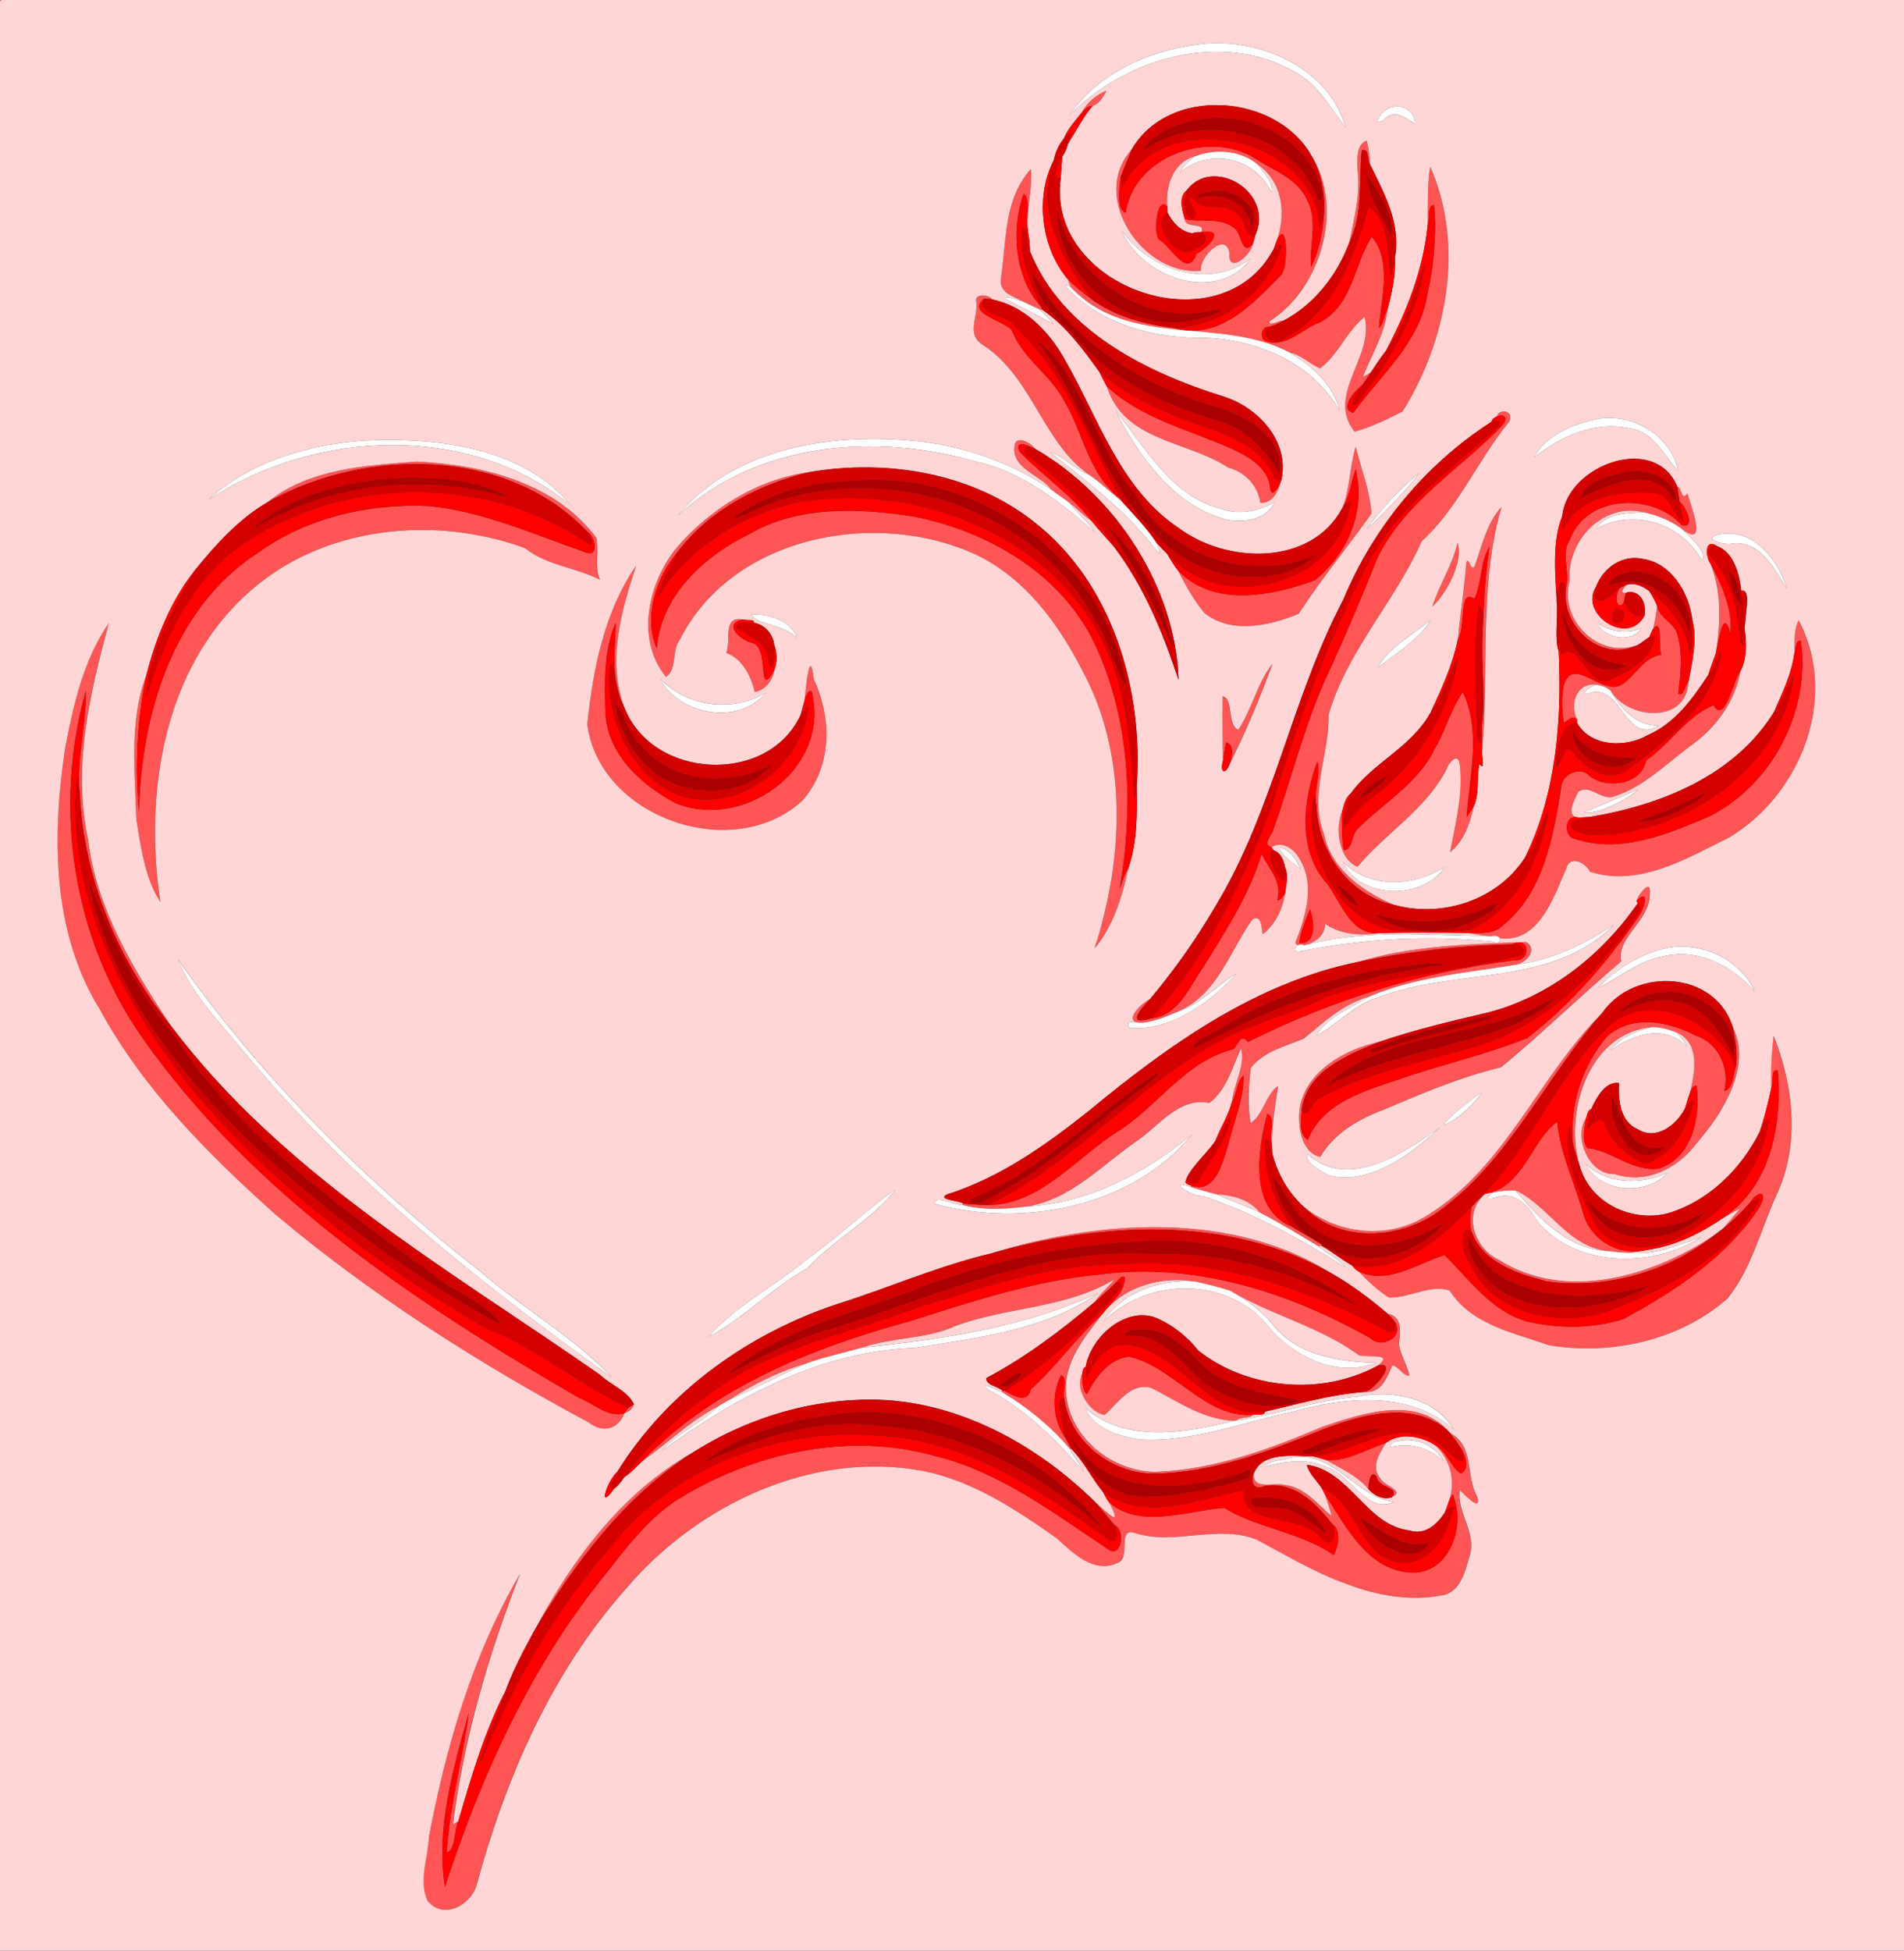
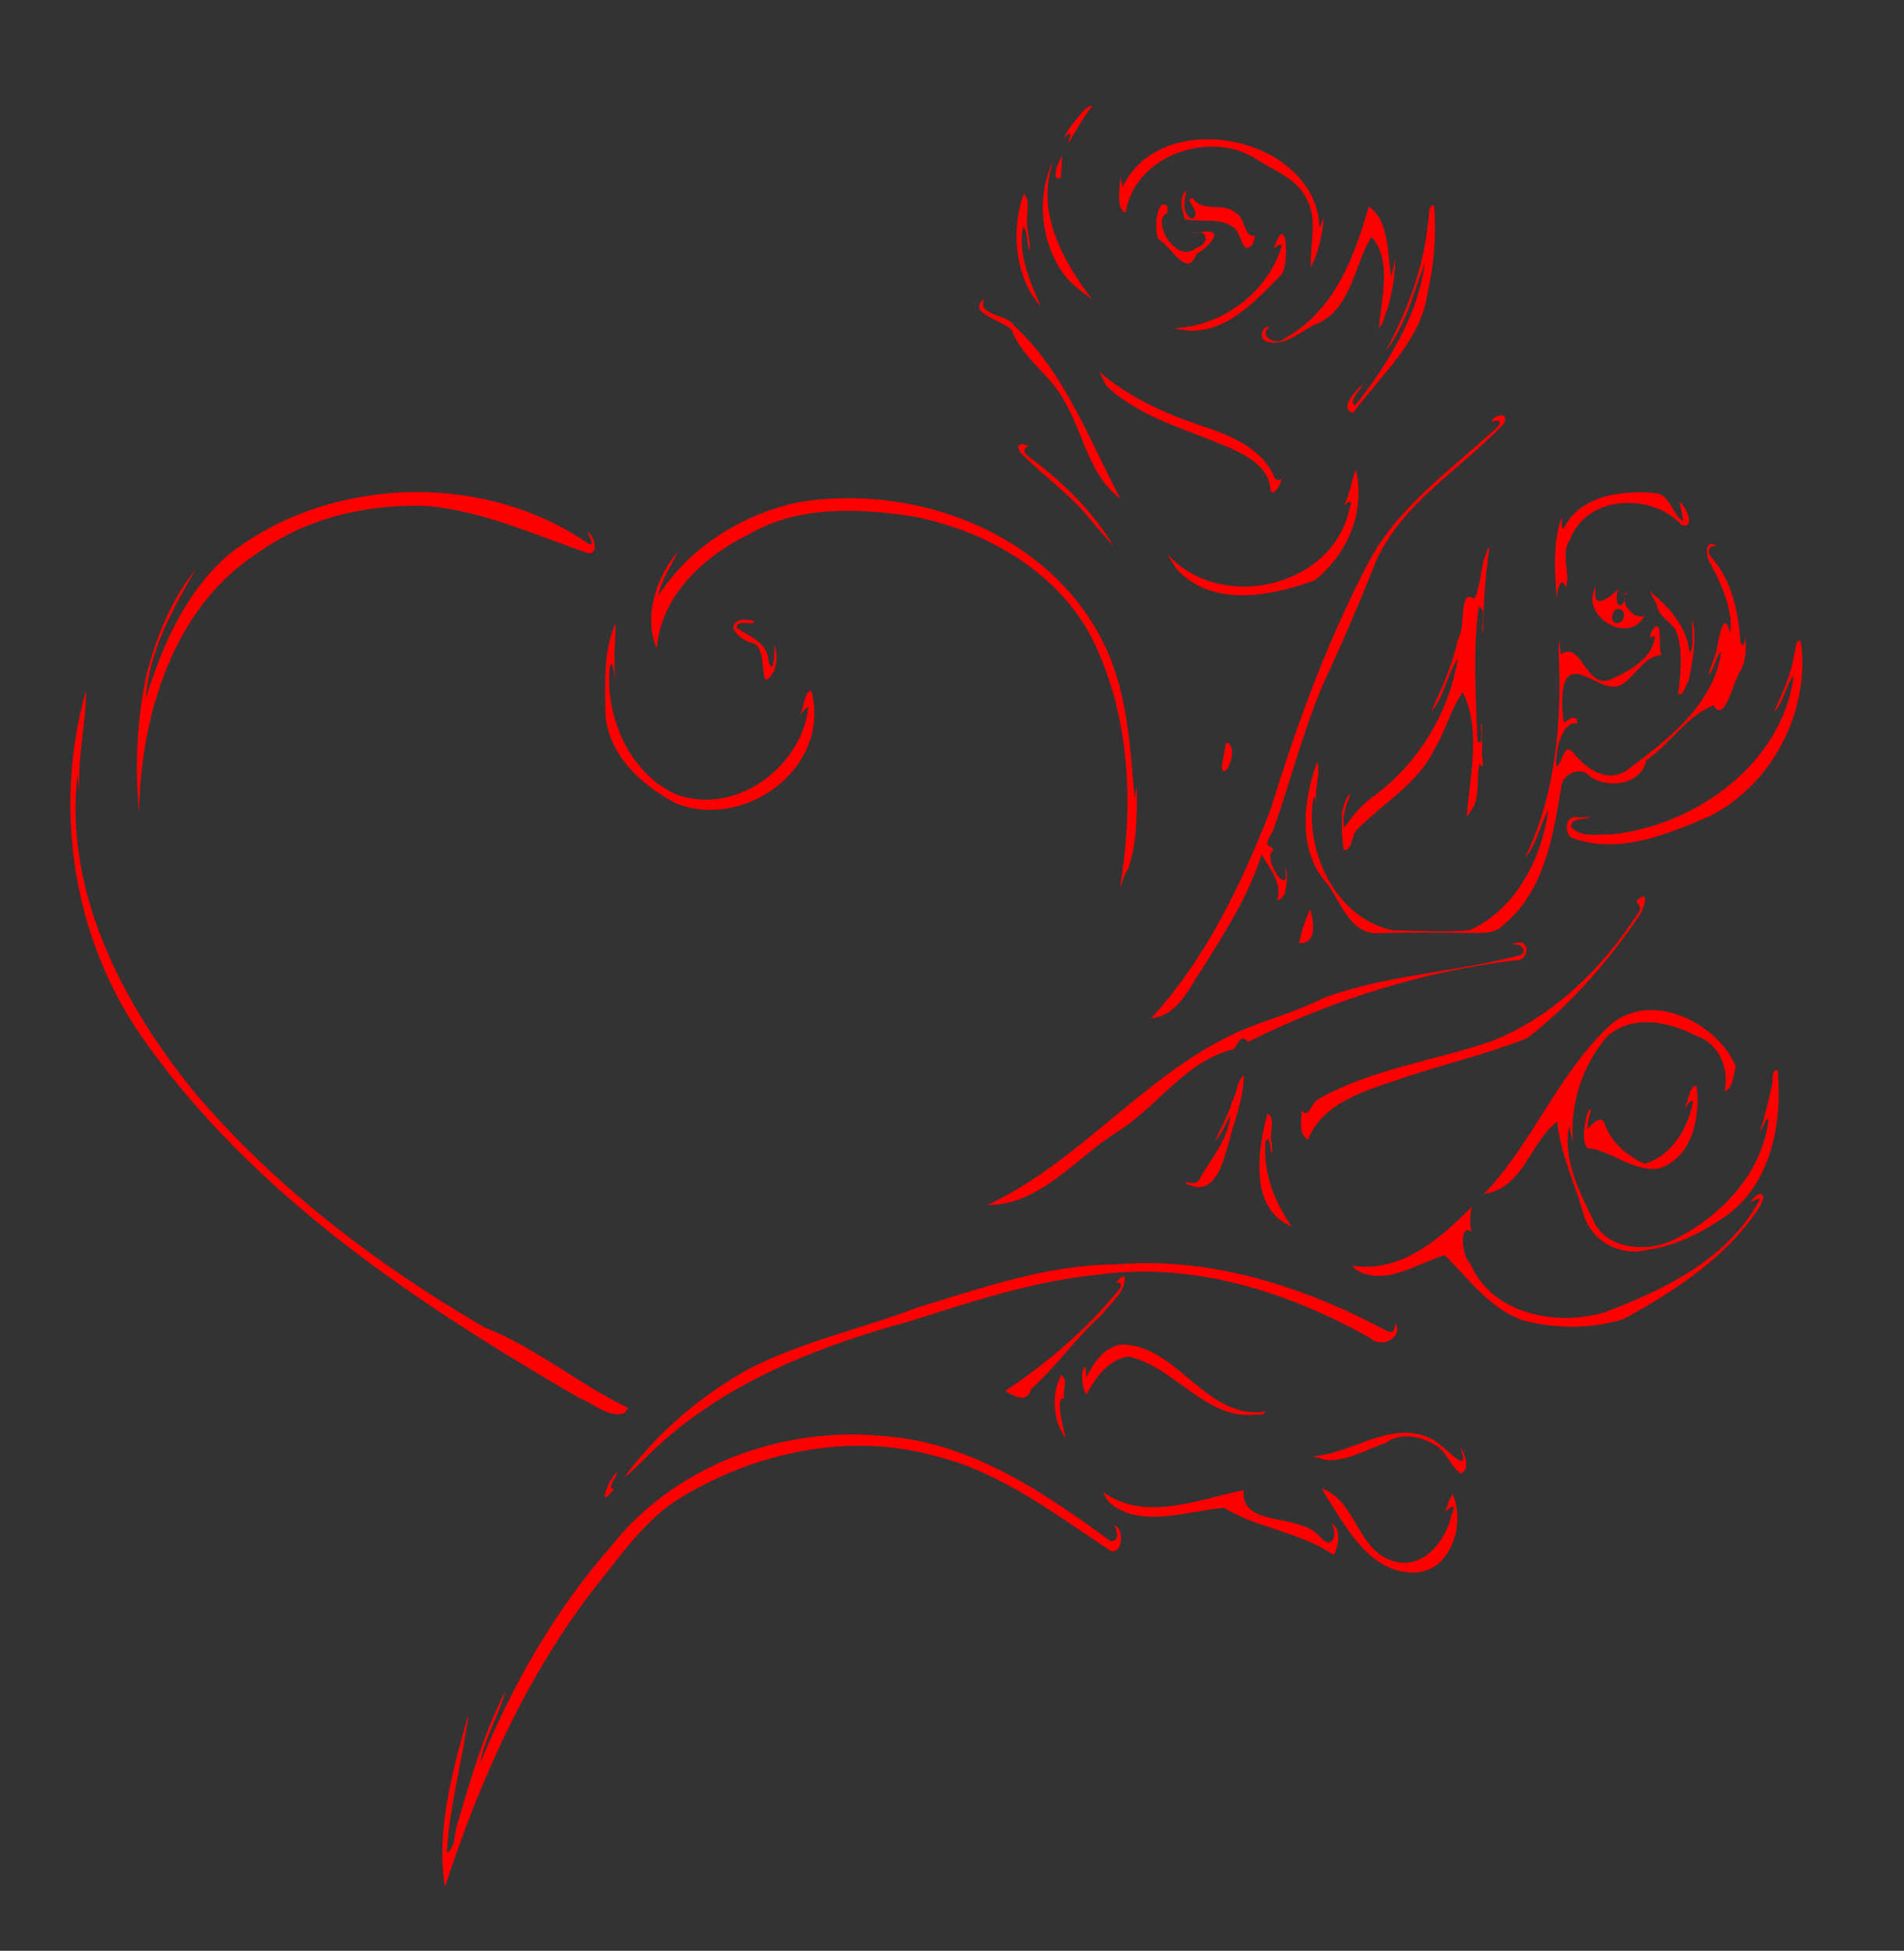
<svg xmlns="http://www.w3.org/2000/svg" id="svg2" height="1096pt" width="1070pt" version="1.1" viewBox="0 0 1070 1096">
  <rect x="0" y="0" width="1070" height="1096" fill="#333333" stroke="none" />
-   <path id="path4" fill="#f55" d="m0 0v0.975c0.237-0.25 0.725-0.737 0.975-0.975h-0.975zm777.34 63.65c-7.18 2.863-13.78 8.2-17.25 15.162 2.06-2.074 4.26-4.5 7.45-4.55 4.83-1.138 7.55-6.524 9.8-10.612zm182.71 35.112c-7.71 2.378-6.7 14.928-6.35 21.288 2.04 17.16-2.62 33.67-5.86 50.26 9.89-20.17 6.56-43.21 8.77-64.7 5.39-1.88 3.64 6.39 5.61 9.51 0.15-5.52-0.89-11.01-2.17-16.358zm-109.14 4.228c-27.64 0.18-55.84 17.81-60.13 46.35-6.89-1.51-4.39-18.58-3.48-25.22 2.34-6.47 5.26-12.72 7.7-19.18-30.29 33.65 8.54 89.31 48.61 85.2-1.57-9.57 17.58-28.07 20-12.38-0.97 15.84 15.83 0.49 16.54-6.62-7.19 9.26-8.02-5.87-12.16-10.19-9.81-8.95-24.57-4.45-35.74-7.09 0.1 7.13 14.7 1.66 11.76 9.08 18.54-2.86 3.45 11.87-3.44 15.35-6.86 18.13-17.86-5.76-26.68-10.18-3.67-6.01-1.08-31.22 6.17-22.97-1.58-13.83 3.88-31.15 18.82-35.11 14.84-5.89 32.76-4.66 45.15 5.94 17.4 12.13 19.73 35.74 12.33 54.34 7.87-19.67 9.01 15.09 4.03 22.29-19.74 20.19-43.6 46.85-75.54 37.76-20.21-2.6-41.05-7.69-57.7-20.01-5.96-4.34-11.7-9-16.99-14.14 0.53 1.79 1.1 3.58 1.88 5.28 40.85 43.82 105.27 20.31 154.03 46.13 8.1 1.73 13.98 8.07 21.31 11.1 12.68-9.61 19.27-27.08 31.24-36.13 7.04 27.99-27.71 54.94-7 80.62 11.73-3.37 23.04-8.76 33.64-14.25 31.24-50.18 43.84-116.39 19.44-171.8-2.3 12.56-1.5 27.35-1.8 40.75 1.6-4.34-0.6-14.09 4.5-13.79 1.8 20.83-0.1 41.97-4.7 62.34-5.14 33.97-32.95 57.05-52.08 83.47-10.76-2.8 2.43-16.72 6.77-20.09 1.87-2.71 3.73-5.44 5.52-8.22-1.9 1.03-3.72 2.17-5.61 3.17 6.09-15.68 15.71-30.62 17.39-47.57-2.48 4.17-2.39 9.83-6.07 13.13 1.67-20.08 9.39-47.83-5.08-64.04-11.93 18.31-13.47 47.98-36.07 59.97-12.32 4.32-23.19 17.53-37.13 13.66-6.25-0.95-4.67-11.2 1.61-10.51 3.31-1.07 6.51-2.43 9.54-4.17-2.93-0.54-10.49 4.48-9.73 0.4 36.5-22.91 52.72-80.27 29.24-116.73 7.44 13 10.28 28.17 8.93 43.04-0.82 12.23-3.43 24.58-8.97 35.58-1.46-13.36 4.98-31.78-2.31-46.2-6.17-15.04-22.08-20.84-34.89-28.76-9.62-6.64-21.19-9.68-32.85-9.6zm-126.75 15.73c-19.35 21.48-16.97 50.85-21.15 77.35-0.97 9.34 8.15 11.76 14.46 15.17 4.3 2.01 8.58 4.08 12.88 6.11 0.47 0.06 1.4 0.17 1.87 0.22-0.3-0.62-0.88-1.88-1.17-2.51-18.15-19.81-21.05-53.91-11.9-78.99 5.76 4.98 0.36 17.79 2.94 25.33-1.45-14.25 3.48-28.9 2.07-42.68zm-33.83 88.78c-2.31-0.01-4.44 0.81-4.77 3.16 2.44 11.94-7.97 24.14 5.58 31.99 34.26 22.91 41.31 67.89 74.02 90.9 8.2 5.39 15.11 12.4 22.81 18.44-0.2-0.4-0.6-1.2-0.81-1.61-22.46-16.94-26.04-46.19-39.71-69.08-9.7-18.44-29.24-29.52-36.69-49.46-5.51-6.63-32.38-11.83-19.48-22.03 1.81 0.01 3.61 0.2 5.42 0.38-0.11-1.29-3.39-2.68-6.37-2.69zm87.11 63.75c12.34 39.07 56.46 37.99 85.41 57.2 11.72 2.99 20.89 12.6 22.5 24.67 6.64 0.79 12.06-6.12 13.31-12.12-1.46 2.38-5.17 8.15-6.32 2.56-0.76-14.95-15.38-23.05-27.43-28.56-29.7-13.21-63.09-20.98-87.47-43.75zm278.76 17.66c-2 0.05-4 1.18-4.7 3.6 5.2-2.56 7.8 1.11 4.4 5.56-29.6 31.17-69.5 54.24-88.54 94.33-10.27 25.64-20.97 51.13-32.46 76.25-17.62 36.24-26.74 75.71-40.28 113.49-0.8 3.93-8.41 11.07-1.48 12.77 7.48-4.49 15.71 1.03 19.35 7.66 11.45 17.55 5.07 40.08-2 58.02-1.69 3.72 3.2 3.61 5.54 3.29l1.02-0.22c7.56-2.12 13.59-6.92 13.81-14.82 11.15 7.61 24.95 8.43 38.04 6.48-20.24 1.5-26.93-21.77-36.74-34.93-20.94-22.89-16.87-58.55-6.77-85.59 2.61 8.68-2.63 20.77-0.63 30.34 0.91 32.22 22.05 63.67 54.65 70.39-20.72-8.68-44.19-24.49-49.25-49.44-10.94-27.96 3.8-56.14 3.1-84.09 13.06-44.94 46.78-79.74 65.46-121.91 25.68-23.41 39.18-56.69 60.98-83.33 3.1-5.01-0.2-7.93-3.5-7.85zm-339.59 20.21c-1.99 0-3.57 1.03-3.97 3.82-2.14 16.5 17.91 20.16 25.93 30.97 4.23 3.31 8.79 6.17 13 9.49 5.17 3.99 9.7 8.76 15.15 12.4-14.37-18.4-33.98-31.59-50.16-48.18-3.76-7.27 2.34-6.06 6.12-4.31 1.51 0.57 2.97 1.24 4.47 1.9-1.43-2.34-6.73-6.08-10.54-6.09zm235.74 4.74c-4.01 11.92-3.96 29.65-9.45 42.92l0.49-0.81c5.02-8.06 5.61-17.71 9.04-26.33 6.97 29.65-5.69 59.31-28.84 77.87-30.58 11.15-70.44 19.18-95.85-6.54 5.07 10.29 10.92 20.39 18.15 29.32 18.78 15.41 45.94 9.15 66.35 0.77 15.79-24.27 34.4-46.77 51.16-70.35-1.02-15.93-7.29-31.55-11.05-46.85zm-659.76 10.28c-36.09 2.83-75.63 4.94-104.79 28.67 68.33-38.59 168.46-39.06 224.89 20.7 5.83 3.44 8.7 19.34-2.62 13.88-35.45-12.22-70.3-28.04-108.1-31.93-42.37-2.12-86.35 7.87-121.06 32.97-59.95 38.76-81.873 114.67-83.273 181.63-3.063-32.02-1.462-64.48 5.203-95.97-12.052 30.85-8.127 67.98-7.065 101.32 3.063 19.28 6.435 42.59 16.885 57.98-11.62-75.88 2.08-164.24 62.1-217.4 51.76-46.64 130.2-54.31 194.03-31.05 15.48 12.46 35.65 13.38 52.76 22.31-4.15-9.6-0.61-19.77-2.61-29.57-29.13-38.85-80.18-51.37-126.35-53.54zm276.22 7.39c-36.37 4.77-70.07 25.76-93.84 53.47-19.76 24.76-28.58 63.81-7.22 90.3 8.24-4.96 3.8-18.75 9.96-26.36 37.14-73.35 139.24-92.07 209.48-58.68 33.05 16.44 56.2 47.53 72.66 79.8 32.74 59.56 29.57 132.88 9 196.05 12.86-15.01 19.59-36.52 23.68-56.12-2.94 4.32-4.23 9.46-6 14.32 10.08-58.52 7.56-121.42-19.14-175.43-24.05-47.28-74.63-76.11-125.3-86.06-38.48-6.05-80.96-7.96-115.79 12.27-31.66 15.54-62.05 42.99-64.89 80.25-9.77-21.53-0.47-50.33 14.78-67.91 22.4-29.53 57.09-47.44 92.62-55.9zm609.49 10.36c0.6 3.45 1 6.95 1.5 10.4 4.6 3.5 11.6 19 1.6 16.51-20.7-23.07-67.2-21.27-78.6 10.23-7 10.35 0.6 22.47-2.8 33.73-3.7 26.66 24.1 53.04 50.2 40.29-27.3 9.99-55.2-17.61-47.6-45.17-2.2-28.08 23.6-55.38 52.2-48.07 9.5 1.95 18.6 5.74 26.4 11.44 19.3 15.39 6.2-16.93 4.2-24.69-4.7 5.83-3.6-4.3-7.1-4.67zm-123.5 14.15c-10.3 10.65-13.8 27.74-19 41.76-3 3.79-4.1-7.99-5.8-2.51-1.3 18-4.3 35.92-5.9 53.8 5.9-8.91 0.2-36.35 11.6-28.54 5.6-11.57 3.9-26.14 10.7-36.86-3.2 20.37-4.1 40.95-4.9 61.55-1.2 21.1 2.1 42.2-0.4 63.27-0.2 5.89-0.1 11.77 0.1 17.67 5.1-54.34-2.7-114.91 13.6-170.14zm-30.9 25.16c-3.7 15.86-12.9 29.56-17.8 44.84 10.3-9.33 22.1-32 17.8-44.84zm177.7 14.65c8 20.41 6.9 41.81 3.7 62.99 1.8-7.64 5.2-33.58 10.3-13.79 1.8-16.91-6.3-34.64-14-49.2zm-754.76 1.43c-22.46 32.61-30.23 72.71-34.3 111.29 8.38 65.67 102.64 98.37 151.02 53.72 21.09-23.5 20.94-57.94 8.08-85.32-2.72-24.08-5.63 6.08-6.38 14.63 0.35-3.61 4.96-10.49 5.5-3.31 11.01 52.53-48.49 94.98-96.16 75.78-24.03-12.77-47.85-34.24-49.29-63.29-0.49-20.67-1.38-44.53 7.15-63.22 0.15 10-2.01 27.16 0.04 39.85 1.25 6.55 2.58 13.28 5.99 19.12-12.3-32.95-1.7-68.44 8.35-99.25zm695.56 13.52c-1.8 0.75-3.5 1.61-5.1 2.71-5.6 11.7 3.8 17.7 4.5 3-4.8-0.37-0.7-3.48 0.6-5.71zm21.7 15.2c-0.8 5.15-1.6 10.3-2.7 15.4 7-7.35 3.1 13.19 5.7 18.46-12.4 1.53-17.8 14.03-27.2 20.54-13.9 9.58-35.1-21.36-41.5 1.22-1.6 8.44-1.2 17.34 0.1 25.85 3.2-1.28 5.5-5.47 9.2-2.36-5.2-11.3 0-26.17 14.1-24.23 3.4 0.53 6.7 1.86 9.5 4.06 12.5 20.71 53.8 23.55 54.8-6.44-2.4 2.39-3.2 10.93-7.2 8.65 1.7-13.72 3.4-28.04-0.6-41.56-2.2-8.3-12.3-11.15-14.2-19.59zm-645.16 8.8c-10.9-0.06-5.45 15.97-8.79 23.73 11.4 4.1 17.44 16.32 20.03 27.42 6.9-0.89 12.73-8.09 13.57-14.86-12.04 20.41-3.16-14.95-14.43-19.35-8.51-1.44-22.02-13.04-7.97-16.7-0.88-0.16-1.68-0.23-2.41-0.24zm744.56 0.79c-3.7 7.27-2.5 15.76-3.1 23.65 1.4-2.93 0.3-9.61 4.6-9.25 7 48.89-19.9 101.01-64.2 123.33-29.2 12.44-62.8 26.62-94.6 15.73-7.6-1.06-7.5-15.42 0.5-15.33-6.3-2.23-0.4-12.66 2.1-17.71 8.2-5.69 16.6 6.9 25.3 3.21 21.7-7.02 37.5-24.09 55.6-36.98 16.4-12.25 29.5-30.33 32.8-50.79-5.1 7.22-11 37.4-18.8 23.81-18.9 7.66-30.5 27.16-47.3 38.74-3.2 17.24-27.7 20.51-40.1 10.79-6.2-7.24-19.4-0.75-19.6 8.12-5.7 34.79-12.1 73.83-41.3 97.24-6.4 6.41-16.1 4.69-24.4 5.03 4.3 0.71 8.7 1.42 13.1 2.14l3.5 0.3c31.6 9.32 42.9-25.21 52.6-47.55 2.3-9.96 13.7-4.28 16.7 2.11 34.2 11.1 67.8-9.19 97.6-23.92 50.5-30.07 77.6-98.58 49-152.67zm-156.8 138.13c0.7 0.24 1.5 0.38 2.5 0.42-0.9-0.29-1.7-0.41-2.5-0.42zm-1030.3-136.13c-17.65 25.42-24.975 57.71-30.762 88.1-9.113 61.26-9.301 128.75 24.361 183.05 30.433 56.1 76.403 102 123.37 144.08 67.49 56.82 142.5 104.44 220.14 146.14 9.09 7.34 20.9 5.34 24.96-6.43-11.64 3.25-21.35-6.99-31.57-10.73-114.86-66.74-229.44-142.74-306.94-253.05-49.125-70.21-62.788-161.64-39.613-243.84 0.337 23.14-6.637 48.48-4.325 72.6 2.763 59.45 26.6 116.56 63.788 162.63-26.375-39.74-52.288-82.23-58-130.63-11.1-50.84 1.3-102.81 14.588-151.92zm362.07 554.94c3.08-1.12 5.89-3.06 6.8-6.37-1.31 0.86-2.64 1.73-3.96 2.6-0.96 1.24-1.9 2.5-2.84 3.77zm455.31-526.33c-10.86 13.5-14.28 31.95-24.1 46.35-8.03-3.65-2.95-21.93-10.96-23.55-0.22 15.05-0.11 30.11 0.3 45.16 0.75-4.29 1.24-8.62 2.35-12.82 6.1 1.92 4.15 10.91 2.16 15.66 10.89-21.84 21.59-46.79 30.25-70.8zm133.78 19.85c-8.6 12.26-12.2 27.41-20 40.25-11.56 23.95-35.4 37.28-53.4 55.39-5.15 3.82-3.5 15.1-10.2 15.36-1.65-8.72-1.27-17.69-1.41-26.51-4.65 10.03-2.69 32.73 11 38.12 19.9-23.82 48.01-40.07 62.61-68.57 1-3.78 7.6-11.89 9.1-4.08 2.8 20.86-2.8 41.99-6.7 62.43 9.3-6.98 14.2-20.47 16.6-31.99-1.5 2.5-3.2 4.95-4.9 7.33 2.1-28.9 10.4-60.3-2.7-87.73zm-141.31 113.77c-8.87 28.95-25.64 54.49-41.44 80.04-9.73 13.84-16.96 33.39-36.34 35.34-18.21 5.64-6.67-7.09-0.6-13.59-7.06 3.22-21.35 18.29-3.82 16.44 8.26-1.15 16.01-4.54 23.65-7.76 27.74-12.27 35.7-41.72 51.98-64.57 7.12-4.15 6.2 7.09 7.35 10.31 8.77-6.63 14.02-17.83 15.65-28.63-1.62 1.76-2.66 5-5.52 4.75 3.94-12.27-5.69-22.16-10.91-32.33zm271.31 22.99c-2.4-0.23-7.2 6.82-8.1 9.83 9.9-9.29 5.6 5.54 1.6 11.04-21.8 31.88-47.7 61.77-78.3 85.35-29.6 11.86-60.8 18.71-90.87 29.22-23.88 8-52.92 16.44-63.14 42.11-6.99-3.77-4.47-14.38-4.38-20.75 3.44-27.72 32.17-38.58 54.62-48-26.68 5.62-58.38 24.52-56.48 55.67 0.25 9.82 3.99 22.68 14.76 25.25 9.49-16.15 26.37-26.42 43.68-32.78 27.2-11.61 54.61-23.3 83.41-30.24 28.9-23.71 55.8-50.19 84.3-74.31-3.4-16.89 20-28.36 20.1-46.48 0.5-4.18-0.1-5.8-1.2-5.91zm-237.3 15.68c2.6 7.8 5.24 24.74-7.69 23.81 1.24-8.21 4.43-16.16 7.69-23.81zm151.8 23.07c-38.8 1.29-81.81 2.73-117.8 13.9 35.51-7.33 71.7-11.45 107.9-12.3 13.2-6.5 13.1 12.29 2 11.23-65.4 7.92-128.69 27.98-187.52 57.33-5.25-6.41-6.83 1.57-10.02 5.06-33.99 8.2-53.27 40.31-81.82 58.06-29.13 18.37-54.45 51.67-91.33 51.44-5.69 0.01-11.32-0.7-16.98-1.03l-0.54 0.97c14.32 3.74 29.4 3.07 43.97 1.24 32.15-4.3 54.56-30.13 80.2-47.28 14.63-10.7 29.02-29.88 49.33-25.57 12.19-9.35 16.05-24.98 22.16-38.37 3.46 12.11-5.28 25.28-6.33 37.8 3.53-5.58 3.79-15.82 8.39-18.72-0.25 17.4-7.3 33.39-11.32 50.02-3.74 11.84-8.94 33.22-25.55 27.34l-0.59 0.86c6.17 1.88 12.37 3.72 18.64 5.31 11.33 0.49 22.45 3.58 29.96 12.64 14.2 7.21 27.7 15.65 41.39 23.77 0.46-0.14 1.36-0.41 1.81-0.56l0.63-0.71c-3.45-2-6.84-4.11-10.22-6.18-3.72-2.09-7.48-4.1-11.06-6.42-30.21-12.39-23.88-53.88-17.15-79.17 6.55 2.42 0.54 15.09 3.19 20.64-0.02-13.55 2.28-26.84 4.28-40.17-8.46 5.46-10.61 20.78-19.26 25.95-2.11-11.02-1.45-26.32 0.08-38.6 8.91-11.49 24.16-15.22 37.1-20.53 13.98-11.47 27.82-24.48 45.7-29.46 32.49-13.87 67.96-16.74 102.46-22.39 7.5-0.91 17.1-10.08 8.3-16.1zm53.2 50.03c-44.3 43.81-67.9 108.5-122.9 142.01-26.6 17.06-62.11 13.52-86.35-5.88 24.93 25.39 67.22 22.93 94.65 2.98 49.7-35.9 75.1-93.85 114.6-139.11zm32.3 6.28c-10.3-0.18-20.3 2.56-28.6 9.92-17.6 20.53-26.2 47.52-24.1 74.59 1.1 5.68 3 11.11 4.8 16.62-11.3-37.55 6.2-93.75 50.6-97.65 5.8-0.2 11.7 1.55 17.1 3.6 16.8 6.87 13.2 27.54 10 41.55 1.1-1.75 1.9-4.2 4.4-3.99 2.8 21.84-2.8 50.34-26.5 58.11-18.1 2.73-33.8-13.03-50.4-14.37-3.9-6.25-1.7-13.83-0.9-20.65-8.8 12.02 1.6 39.75 20.3 38.9 22.2 7.48 44.2-3.98 57.4-21.56 18.7-21.4 38.9-54.13 25.6-81.28 1.8 9.05 3.6 18.39 2.1 27.65-1.9 5.07-1.7 15.46-8.1 16.85 4-15.59-4.1-33.84-19.9-38.81-10.2-5.3-22.2-9.27-33.8-9.48zm88.3 9.51c-1.5 11.67-2 24.62-1.7 36.87 2.1-3.79-0.7-14.1 4.6-12.54 3.2 37.48-4.5 80.35-37.7 103.18 3.7-2.13 7.5-4.26 11.3-6.28-4 4.79-8 9.51-12.1 14.2 7-5.47 13.4-11.71 19.2-18.41 5.2-8.22 12.7-8.66 6.9 2.76-22.9 35.31-59.6 59.5-96 79.2-22 6.93-46.3 6.84-68.5 1.46-24.4-7.23-39.9-29.51-57.1-46.42-19.46 6-40.66 21.58-60.95 11.13 6.69 6.78 13.66 13.59 21.77 18.69 14.52 0.54 28.38-9.42 42.58-4.94 15.5 24.17 44.7 29.51 69.7 38.43 43.7 7.35 91.7-3.23 125.4-32.66 17.1-21.02 23.4-48.51 34.6-72.9 16.6-35.32 12-76.4-2-111.77zm-152 60.34c-18.6 13.6-23.6 46.18-50.4 50.54 1.7-0.29 3.5-0.54 5.3-0.82 5.2-0.99 10.5-1.66 15.8-1.41 23.7 11.05 37 40.66 66.4 42.69 4.6 0.6 9.2 1.05 13.9 1.07 2-0.34 4-0.67 6.1-1.01-17.6 1.37-34.3-9.7-38.9-27.08-6.1-21.36-16.3-42.34-18.2-63.98zm57.1 91.06c2.1-0.17 4.3-0.52 6.5-1.09-2.2 0.36-4.4 0.73-6.5 1.09zm-107.5-40.52l-1.7 0.84c-2.8 2.79-5.5 5.65-8.1 8.6-0.8 5.72-1.7 11.68 0.1 17.3 7.8 21.69 32.5 29.63 52.6 34.86 41.2 5.68 85-6.21 117.5-32.22-43.6 28.9-104.4 47.01-151.9 16.68-17-8.28-24.8-33-8.5-46.06zm-234.33 23.54c-39.09 0.22-78.42 7.63-113.64 18.63 78.07-22.02 166.33-27.54 239.26 13.58-37.34-23.47-81.32-32.46-125.62-32.21zm-5.5 31.23c-10.34-0.01-20.72 0.64-31.1 2.02-45.91 4.33-89.76 19-133.48 32.81-68.71 18.73-137.34 46.26-187.95 98.24 17.93-12.6 33.8-28.64 53.64-38.65 2.28-1.41 4.58-2.8 6.96-4.07 16.86-11.06 35.19-20.27 54.6-25.84 12.66-4.65 25.89-7.34 38.84-11.03 21.25-7.56 45.15-5.72 66.03-15.35 36.5-13.51 77.38-12.11 111.19-32.52-3.87 5.62-9.7 9.63-13.22 15.56 5.08-4.09 9.81-8.62 14.39-13.26 1.99-1.56 3.59-5.2 6.58-4.09 0.35 10.99-9.67 17.42-15.35 25.47 15.34-19.36 41.08-26.17 64.95-22.27 8.07 1.69 16.08 3.8 23.99 6.16 29.25 17.57 63.25 25.34 90.9 45.65 7.98 1.64 24.18-1.76 13.17 7.21 14.71-3.88-2.62 17.57-9.12 18.46 11.01 1.28 15.78-9.98 19.1-18.46 4.48-0.07 7.02 6.99 12.14 7.12-1.5-7.83-6.48-14.65-7.32-22.59 0.83-7.84 2.83-18.99-7.86-20.99 2.07 2.03 4.14 4.11 5.69 6.61 5.24 10.68-10.43 17.88-17.69 10.6-48.39-27.32-103.23-46.72-159.08-46.79zm-30.06 30.59c-17.92 16.03-31.53 35.99-49.33 51.92-2.95 10.71-11.78 4.7-18.23 1.39-0.49-0.05-1.44-0.15-1.93-0.22l-0.59 0.76c18.01 10.72 34.47 24.03 48.02 40.03l0.9-0.1c-1.28-2.5-2.54-4.9-3.81-7.3-9-12.35-10.49-30.91-3.15-44.36 5.3 2.9 0.53 11.44 2.21 16.31 3.71 30.45 33.66 53.25 63.61 52.85 41.14-0.8 80.04-15.6 117.68-30.9 27.14-10.36 62.07-20.62 87.21-0.1-22.74-23.81-59.91-11.14-86.84-2.1-37.15 15.7-75.96 30.2-116.64 31.8-31.15 0.6-62.26-24.3-63.98-56.19-1.38-21.24 13.04-38 24.87-53.79zm19.07 29.08c-13.93 1.92-23.33 14.77-29.27 26.46-3.5-3.66-2.72-9.29-3.42-13.81-5.28 9.55 4.73 26.52 15.89 28.35 9.24-8.05 18.06-23.03 32.92-18.98 18.45 9.52 37.06 22.69 58.58 23.02l1.08-0.2c2.64-2.75 11.26-1.53 11.1-3.86-34.01 1.85-55.16-34.33-86.88-40.98zm225.92 53.7c2.3 3.1 4.8 6.2 6.9 9.5 3.8 4.9 7.5 15.4 0.8 19-7.4-4.7-10-16-18.5-20.2 10.9 10 14.9 25.1 10 39.4 0.8-1.7 1.7-3.3 2.6-4.8 9.5 21.2-1.5 55.4-28.01 55.1-31.43-0.6-47.2-32.9-62.2-55.9 1.81 5.4 3.95 10.7 5.06 16.2-9.93-8.4-19.04-20.5-33.16-21.9-7.04-1.9-22.25 3.9-21.45-7.8-2.19 5.5-0.16 11.9 7.26 8.7 20.15-3.8 36.21 11.2 47.39 26 7.68 4.7 4.41 17.1 1.65 22.4-23.13-16.2-54.74-19.1-76.97-33.2-25.43 1.9-59.62 15.3-81.08-4.1 9.87 18.7 0.21 8.9-9.18 0.5 4.49 5.1 8.73 10.5 13.08 15.7 8.53 3.7 4.5 24.2-4.45 16.9-38.4-25.4-76.35-54.6-121.98-65.5-59.05-16.6-123.84-2.8-175.92 28-25.86 14.8-42.78 40-61.13 62.7-49.09 62.5-82.72 138.1-106.74 212.1-6.41-40.9 5.62-82.9 16.75-122.1-4.28 32.5-13.56 65-15.52 98.1 6.73-3.1 4.96-15.1 8.02-22-1.27 0.5-2.52 1.2-3.72 1.9 7.79-60.4 24.94-119.3 47.18-175.9-33.05 56.2-51.92 120.7-64.09 184.8-0.55 14.8-7.39 30.6-1.05 44.8 10.82 13.5 29.96 3.7 34.36-10.4 20.54-75.2 52.22-149 104.47-207.9 50.18-59.6 131.47-98.4 210.21-83.3 34.55 7.2 64.66 27 93.01 47.1 11.2 10.2 26.21 25.1 42.53 17.4 10.55-3.2-1.26-26.2 13.35-20.8 27.64 8.3 57.24-6.4 84.44 4.3 20.7 10.8 41.24 23.5 63.38 31.2 20.81 8.1 44.79 12.3 66.91 8 13.3-2.1 16.4-17.5 19.6-28.2 4.9-15.9-9.4-30-7-45.7 3.6 3.4 15.2 15.9 12.3 4.7-8.6-14.7-1.7-35.4-19.1-44.8zm-45.19 7c-13.65 4.4-27.32 13.2-42.09 11.9 10.48 6 21.9 11 29.93 20.5 0.05-3.6 1.4-15.2 6.06-8.3 0.69 7.4 16.98 7.1 10.15 14 10.1-4.4-5.18-8-7.71-12.9-7.25-8.1-0.99-17.7 3.66-25.2zm-487 6.8c-49.27 27.5-85.26 75.9-111.12 125 28.78-48 63.53-94.1 111.12-125z" transform="scale(.8)" />
-   <path id="path6" fill="#ffd5d5" d="m0.975 0c-0.25 0.237-0.737 0.725-0.975 0.975v1369h1337.5v-1370h-1336.5zm853.64 30.328c38.08-0.137 80.16 20.822 90.61 59.459-10.57-14.3-19.87-31.336-36.48-39.799-51.34-28.762-118.22-9.1-157.64 31.137 21.31-31.225 59.34-47.001 95.96-50.488 2.49-0.198 5.01-0.3 7.55-0.309zm-77.27 33.322c-2.25 4.088-4.97 9.474-9.8 10.612-6.93 8.3-11.8 17.913-17.45 27.028-0.66 3.16-2.04 6.11-3.89 8.75-0.46 4.96-0.64 9.95-1.06 14.92-10.74 77.43 112.67 119.79 149.61 49.86 0.51-1.51 1.03-3.02 1.61-4.51 7.4-18.6 5.07-42.21-12.33-54.34 3.5 5.97 10.81 11.64 9.19 19.23-11.71-24.81-43.28-31.61-64.6-14.01 2.67-4.33 6.16-8.15 10.26-11.16-14.94 3.96-20.4 21.28-18.82 35.11 0.15 1.42 0.19 2.86 0.12 4.3 3.56 6.82 9.32 13.27 17.32 14.38 2.16-0.31 4.31-0.72 6.51-0.88 2.94-7.42-11.66-1.95-11.76-9.08-1.91-6.28-4.56-15.57 1.32-20.16 18.54-24.78 62.16 1.49 48.14 31.73-0.45 1.92-0.88 3.86-1.56 5.71-0.71 7.11-17.51 22.46-16.54 6.62-2.42-15.69-21.57 2.81-20 12.38-40.07 4.11-78.9-51.55-48.61-85.2 25.9-44.69 101.01-39.452 126 3.99 23.48 36.46 7.26 93.82-29.24 116.73-0.76 4.08 6.8-0.94 9.73-0.4 21.76-11.41 37.87-32.1 46.35-54.95 3.24-16.59 7.9-33.1 5.86-50.26-0.35-6.36-1.36-18.91 6.35-21.288 1.28 5.348 2.32 10.838 2.17 16.358 10.09 20.59 21.97 41.54 17.67 65.81 0.51 12.31-1.99 24.49-5.2 36.29-1.68 16.95-11.3 31.89-17.39 47.57 1.89-1 3.71-2.14 5.61-3.17 3.51-5.18 6.89-10.5 10.78-15.43 14.5-27.51 26.21-57.07 29.21-88.28 0.3-13.4-0.5-28.19 1.8-40.75 24.4 55.41 11.8 121.62-19.44 171.8-10.6 5.49-21.91 10.88-33.64 14.25-20.71-25.68 14.04-52.63 7-80.62-11.97 9.05-18.56 26.52-31.24 36.13-7.33-3.03-13.21-9.37-21.31-11.1 15.65 9.48 30.71 22.63 35.11 41.13-18.98-34.06-57.13-49.95-94.67-51.56-34.46 0.7-71.4-8.79-96.1-33.93-3.4-3.9-0.86-3.12 1.63-1.77-0.78-1.7-1.35-3.49-1.88-5.28-19.01-22.21-23.05-58.69-9.96-83.55 1.17-5.52 3.38-10.97 7.1-15.273 2.75-7.063 8.18-12.662 12.79-18.575 3.47-6.962 10.07-12.299 17.25-15.162zm204.47 11.03c6.44 0.123 12.28 5.536 12.28 12.269-6.64-4.212-15.47-10.973-22.21-2.461-9.66 4.838 0.07-8.612 5.44-9 1.49-0.583 3.01-0.837 4.49-0.808zm-257.65 44.04c1.41 13.78-3.52 28.43-2.07 42.68 0.47 5 1.55 9.96 1.42 15.01 22.19 55.55 81.39 85.03 135.64 101.93 24.24 7.4 46.61 31.31 41.14 58.07-0.48 1.55-0.99 3.1-1.63 4.59-1.25 6-6.67 12.91-13.31 12.12-1.61-12.07-10.78-21.68-22.5-24.67-28.95-19.21-73.07-18.13-85.41-57.2-1.8-3.25-3.49-6.55-5.05-9.9-11.54-16.04-23.53-32.53-40.17-43.78-0.47-0.05-1.4-0.16-1.87-0.22 3.31 3.27 6.71 6.53 9.59 10.21-11.36-6.28-22.99-12.12-34.53-18.07 1.93-1.95 8.44 1.26 12.06 1.75-6.31-3.41-15.43-5.83-14.46-15.17 4.18-26.5 1.8-55.87 21.15-77.35zm63.4 42.66c18.99 27.8 61.95 42.98 91.29 19.9-24.31 33.36-77.45 13.27-91.29-19.9zm-97.23 46.12c2.98 0.01 6.26 1.4 6.37 2.69 22.44 4.59 39.65 21.89 50.64 41.24 23.97 41.2 39.06 91.7 80.63 119.35 33.39 25.11 93.18 27.12 114.93-14 5.49-13.27 5.44-31 9.45-42.92 3.76 15.3 10.03 30.92 11.05 46.85-16.76 23.58-35.37 46.08-51.16 70.35-20.41 8.38-47.57 14.64-66.35-0.77-7.23-8.93-13.08-19.03-18.15-29.32-3.01-3.76-5.43-7.93-7.86-12.04-2.56-2.45-4.99-4.98-7.33-7.58 0.73 2.39 4.55 10.76-0.37 5.03-20.64-27.29-48.07-47.84-74.56-68.89 10.3 3.22 17.45 12.32 27.54 16.06-32.71-23.01-39.76-67.99-74.02-90.9-13.55-7.85-3.14-20.05-5.58-31.99 0.33-2.35 2.46-3.17 4.77-3.16zm93.45 81.22c20.82 25.39 38.6 59.18 72.93 68.34 12.98 4.84 26.84 2.39 38.6-4.35-5.66 12.55-21.75 14.39-33.74 12.2-37.05-9.77-61.11-44.05-77.79-76.19zm272.42 0.19c3.3-0.08 6.6 2.84 3.5 7.85-21.8 26.64-35.3 59.92-60.98 83.33-18.68 42.17-52.4 76.97-65.46 121.91 0.7 27.95-14.04 56.13-3.1 84.09 5.06 24.95 28.53 40.76 49.25 49.44 33.89 9.17 72.49-3.37 91.79-33.15 22-44.62 26-96.27 23.7-145.19-2.9-7.78-0.6-22.8-1.2-33.33-1.2-18.26-3.6-44.04 3.7-61.3 3.5-35.88 65.2-58.81 80.9-20.67 3.5 0.37 2.4 10.5 7.1 4.67 2 7.76 15.1 40.08-4.2 24.69 4.7 4.46 19.3 17.6 14.3 22.2-14.3-26.04-48.1-36.77-74.2-22.09 6.7-11.21 22.1-10.94 33.5-11.55-28.6-7.31-54.4 19.99-52.2 48.07-7.6 27.56 20.3 55.16 47.6 45.17 3.1-1.56 5.6-3.94 8.5-5.71 0.7-2.09 1.5-4.13 2.7-5.94 1.1-5.1 1.9-10.25 2.7-15.4-1.2-3.91-3.4-7.4-5.5-10.86-4.5-3.39-10.4-6.38-16.2-4.34-1.3 2.23-5.4 5.34-0.6 5.71 0.5-0.17 1.4-0.51 1.9-0.69 9.3-0.96 12.9 8.56 11.5 16.56-11.5 21.9-46.4-1.1-34-20.39 4.8-12.98 18.2-22.51 32.4-19.55 20.5 2.8 32.9 23.87 35.2 42.94 3.5 12.16 0.2 29.21-2.7 43.12-1 29.99-42.3 27.15-54.8 6.44 7.3 12.72 18.1 24.96 33.8 24.75-23.8 14.33-26.1-31.65-49.4-22.62-7.4 1.75 2.6-6.35 6.1-6.19-14.1-1.94-19.3 12.93-14.1 24.23 0.1 0.73 0.2 2.19 0.3 2.92 9.8 16.67 34.1 17.13 49.6 8.18 19-8.22 31.5-25.6 42.5-42.37 1.4-5.1 3.5-9.99 5.2-15 3.2-21.18 4.3-42.58-3.7-62.99-3.6-4.69-4.3-18.25 4.3-12.44 12.2 4.38 16 19.98 17.3 31.55 8.4-2.1 0.6 22.17 2.9 31.15 0.6 8.57 0.6 17.6-3.6 25.34-3.3 20.46-16.4 38.54-32.8 50.79-18.1 12.89-33.9 29.96-55.6 36.98-8.7 3.69-17.1-8.9-25.3-3.21-2.8 5.59-9.7 17.78 0.4 18.13 2-0.13 6-0.38 8.1-0.5 49.5-8.29 101.4-29 128.9-73.64 5.7-13.21 12.2-26.37 14.2-40.76 0.6-7.89-0.6-16.38 3.1-23.65 28.6 54.09 1.5 122.6-49 152.67-29.8 14.73-63.4 35.02-97.6 23.92-3-6.39-14.4-12.07-16.7-2.11-9.1 20.88-19.5 52.41-46.7 48.83 1.2 1.78-0.4 4.16-6 2.22-44.9-4.36-90.05-1.98-134.22 7-4.28 1.11-4.03-2.95-1.37-4.33-1.4-0.37-2.3-1.27-1.42-3.2 7.07-17.94 13.45-40.47 2-58.02-3.64-6.63-11.87-12.15-19.35-7.66 0.37 0.55 1.13 1.66 1.52 2.23 4.93 1.76 7.23 7.09 7.99 11.91 2.49 4.74 0.97 12.44 0.07 18.35-1.63 10.8-6.88 22-15.65 28.63-1.15-3.22-0.23-14.46-7.35-10.31-16.28 22.85-24.24 52.3-51.98 64.57 15.86-5.18 26.89-18.39 40.87-26.64-18.56 20.51-46.21 40.39-75.33 38.29-3.84-7.38 6.53-2.6 10.81-3.89-17.53 1.85-3.24-13.22 3.82-16.44 17.11-20.41 32.54-42.23 45.95-65.25 40.73-67.06 53.46-146.15 89.78-215.25 21.13-50.83 57.66-95.03 104.06-124.87 0.4-1.94 2.1-3.02 3.8-3.73 0.7-2.42 2.7-3.55 4.7-3.6zm-144.29 374.88c1.29 0.34 2.99 0.24 4.12 0.09-1.67-0.77-3.08-0.63-4.12-0.09zm141.59-4.89c-0.8-1.18-2.9-2.09-5.9-1.28 2 0.61 4 1.03 5.9 1.28zm77.9-365.45c21.6 0.48 43.4 15.69 47.4 37.29-9.1-9.8-16.9-27.31-32.9-29.69-25.1-5.92-49.2 5.13-68.4 20.23 9-16.14 27.5-23.38 44.7-27.1 3.1-0.56 6.1-0.79 9.2-0.73zm-515.04 14.79c7.37 0.06 14.68 0.42 21.84 1.02 35.74 2.81 70.61 14.61 100.37 34.65-8.02-10.81-28.07-14.47-25.93-30.97 1.16-8.12 12.34-1.3 14.51 2.27 57.01 32.9 98.75 97.79 100.73 162.22-10.79-32.64-24.2-65.69-45.44-93.61-5.34-5.93-10.63-11.88-15.72-18.02-5.45-3.64-9.98-8.41-15.15-12.4 5.14 7.26 12.67 12.58 17.34 20.15-24.17-21.12-50.83-42.11-83.05-49.36-70.33-20.31-154.25-13.92-209.85 38.1 33.62-40.87 88.72-54.52 140.35-54.05zm-345.09 0.79c46.81-0.29 99.16 8.67 129.83 45.97-70.66-58.45-180.39-53.45-254.8-3.91 28.89-26.73 71.17-39.33 110.65-41.69 4.69-0.21 9.48-0.34 14.32-0.37zm21.32 15.11c46.17 2.17 97.22 14.69 126.35 53.54 2 9.8-1.54 19.97 2.61 29.57-17.11-8.93-37.28-9.85-52.76-22.31-63.83-23.26-142.27-15.59-194.03 31.05-60.02 53.16-73.72 141.52-62.1 217.4-10.45-15.39-13.822-38.7-16.885-57.98-1.062-33.34-4.987-70.47 7.065-101.32 6.74-26.46 17.37-52.78 34.55-74.2 14.36-17.62 30.42-35.44 50.41-47.08 29.16-23.73 68.7-25.84 104.79-28.67zm317.39 4.1c41.57 0.42 83.34 12.25 116.17 38.11 55.53 43.06 77.21 118.21 72.35 185.95 0.28 19.23 0.45 39.44-5.97 57.69-4.09 19.6-10.82 41.11-23.68 56.12 20.57-63.17 23.74-136.49-9-196.05-16.46-32.27-39.61-63.36-72.66-79.8-70.24-33.39-172.34-14.67-209.48 58.68-6.16 7.61-1.72 21.4-9.96 26.36-21.36-26.49-12.54-65.54 7.22-90.3 23.77-27.71 57.47-48.7 93.84-53.47 13.48-2.3 27.31-3.43 41.17-3.29zm387.02 3.69c-6.26 9.17-24.38 28.33-36.8 39.53 10.4-14.57 23.21-27.88 36.8-39.53zm57.8 24.11c-16.3 55.23-8.5 115.8-13.6 170.14-1.2 1.41 2.8 17.21-1.9 10.16-2.2 8.55 0.3 20.73-4.1 30.11-2.4 11.52-7.3 25.01-16.6 31.99 3.9-20.44 9.5-41.57 6.7-62.43-1.5-7.81-8.1 0.3-9.1 4.08-14.6 28.5-42.71 44.75-62.61 68.57-13.69-5.39-15.65-28.09-11-38.12 1.46-4.54 2.06-10.14 6.19-13.15 15.47-21.8 43.11-32.73 56.32-57.33 7.6-16.46 15.3-33.07 19-50.97 1.6-17.88 4.6-35.8 5.9-53.8 1.7-5.48 2.8 6.3 5.8 2.51 5.2-14.02 8.7-31.11 19-41.76zm159.1 18.66c20.8-0.17 35.8 20.09 41.3 38.83-8.4-13.2-18.1-33.78-38-31.96-4.5 1.97-22.4-3.13-10-6.14 2.3-0.48 4.5-0.72 6.7-0.73zm-190 6.5c4.3 12.84-7.5 35.51-17.8 44.84 4.9-15.28 14.1-28.98 17.8-44.84zm-577.06 16.08c-10.05 30.81-20.65 66.3-8.35 99.25 19.25 50.81 100.61 55.26 123.8 5.85 1.06-3.58 1.97-7.19 2.97-10.78 0.75-8.55 3.66-38.71 6.38-14.63 12.86 27.38 13.01 61.82-8.08 85.32-48.38 44.65-142.64 11.95-151.02-53.72 4.07-38.58 11.84-78.68 34.3-111.29zm83.76 34.22c11.57 0.08 25.98 5.31 29.39 17.11-6.41-9.6-31.03-10.56-31.67-17.06 0.75-0.04 1.51-0.06 2.28-0.05zm-11.66 3.3c0.73 0.01 1.53 0.08 2.41 0.24 2.54 0.61 9.61-0.22 8.1 2.27 7.52 1.25 13.57 7.87 14.37 15.43 2.25 5.45 2.28 12.6-0.07 18.35-0.84 6.77-6.67 13.97-13.57 14.86-2.59-11.1-8.63-23.32-20.03-27.42 3.34-7.76-2.11-23.79 8.79-23.73zm485.56 0.91c-3.3 9.2-25.05 24.61-36.84 33.17 8.38-14.69 24.35-22.5 36.84-33.17zm-928.06 1.88c-13.288 49.11-25.688 101.08-14.588 151.92 5.712 48.4 31.625 90.89 58 130.63 78.97 105.05 195.19 171.22 301.21 245.06 7.55 7.3 19.39 11.19 24.25 20.96-0.91 3.31-3.72 5.25-6.8 6.37-4.06 11.77-15.87 13.77-24.96 6.43-77.64-41.7-152.65-89.32-220.14-146.14-46.97-42.08-92.94-87.98-123.37-144.08-33.665-54.3-33.477-121.79-24.364-183.05 5.787-30.39 13.112-62.68 30.762-88.1zm1045.6 0.2c9.2 5.76 20.6 7.76 30.9 3.51-6.6 10.59-25.6 7.12-30.9-3.51zm-228.18 28.41c-8.66 24.01-19.36 48.96-30.25 70.8-2.76 7.24-6.95 5.81-4.51-2.84-0.41-15.05-0.52-30.11-0.3-45.16 8.01 1.62 2.93 19.9 10.96 23.55 9.82-14.4 13.24-32.85 24.1-46.35zm-430.37 10.35c19.26 19.88 50.76 24.01 74.56 10.07-19.19 23.04-60.91 15.56-74.56-10.07zm687.25 77.77c-3.1 4.1-26.8 18.12-38 16.11 12.7-5.28 25.5-10.34 38-16.11zm-252.88 40.47c7.82 1.18 13.02 8.54 15.72 15.42-5.85-4.32-12.2-8.89-15.72-15.42zm45.57 10.66c19.71 18.92 49.6 17.27 71.51 3.36-14.7 23.15-59.23 23.19-71.51-3.36zm214.21 17.36c1.1 0.11 1.7 1.73 1.2 5.91-0.1 18.12-23.5 29.59-20.1 46.48-28.5 24.12-55.4 50.6-84.3 74.31-28.8 6.94-56.21 18.63-83.41 30.24-17.31 6.36-34.19 16.63-43.68 32.78-10.77-2.57-14.51-15.43-14.76-25.25-1.9-31.15 29.8-50.05 56.48-55.67 25.12-8.57 51.07-14.65 76.87-20.71 42.9-11.34 79.5-40.35 104.5-76.55-0.2-0.43-0.6-1.29-0.9-1.71 0.9-3.01 5.7-10.06 8.1-9.83zm-226.74 26.03c-0.22 7.9-6.25 12.7-13.81 14.82 41.38-10.95 84.75-7.09 127.05-6.34-4.4-0.72-8.8-1.43-13.1-2.14-20.7-0.27-41.41-0.47-62.1 0.14-13.09 1.95-26.89 1.13-38.04-6.48zm203.04 0.31c-42.5 44.03-111.5 30.43-164.95 51.04-17.33 4.55-28.86 18.95-44.19 27.07 8.18-13.56 23.89-18.98 36.58-27.21-17.88 4.98-31.72 17.99-45.7 29.46-12.94 5.31-28.19 9.04-37.1 20.53-1.53 12.28-2.19 27.58-0.08 38.6 8.65-5.17 10.8-20.49 19.26-25.95-2 13.33-4.3 26.62-4.28 40.17 0.07 2.37 0.21 4.73 0.25 7.11 3.59 14.39 11.32 27.79 22.36 37.75 24.24 19.4 59.75 22.94 86.35 5.88 55-33.51 78.6-98.2 122.9-142.01 22.7-32.93 79.7-30.17 92 10.07 13.3 27.15-6.9 59.88-25.6 81.28-13.2 17.58-35.2 29.04-57.4 21.56-18.7 0.85-29.1-26.88-20.3-38.9 0.9-2.15 1.1-6.11 3.7-6.6 3.2-7.29 9.9-20.01 19.5-18.36-0.5 11.93 0.7 27.14 13.5 32.54 12.7 7.88 27-3.13 32.8-14.52 1.3-4.07 2.5-8.17 3.9-12.16 3.2-14.01 6.8-34.68-10-41.55 3 2.94 6 6.2 7.5 10.25-15-16.51-38.1-8.81-53.5 2.42 6.7-9.17 18.1-13.68 28.9-16.27-44.4 3.9-61.9 60.1-50.6 97.65 7.3 25.61 35.8 39.35 61.1 33.3 28.8-8.21 52.1-30.95 65.3-57.48 3.4-10 5.9-20.24 8.1-30.57-0.3-12.25 0.2-25.2 1.7-36.87 14 35.37 18.6 76.45 2 111.77-11.2 24.39-17.5 51.88-34.6 72.9-33.7 29.43-81.7 40.01-125.4 32.66-25-8.92-54.2-14.26-69.7-38.43-14.2-4.48-28.06 5.48-42.58 4.94-8.11-5.1-15.08-11.91-21.77-18.69-1.61-0.85-2.84-2.23-3.86-3.68-7.59-4.26-14.33-9.91-21.94-14.15-0.45 0.15-1.35 0.42-1.81 0.56 5.97 5.18 13.91 8.43 18.67 14.79-31.32-20.07-64.46-38.16-99.82-50.14-8.91 0.58-26.2-12.26-8.84-6.37l0.59-0.86c-1.51-0.53-3.59-0.88-4.16-2.59 1.87-8.56 14.56-19.36 21.04-28.85 3.45-9.26 9.14-17.57 11.6-27.2 1.05-12.52 9.79-25.69 6.33-37.8-6.11 13.39-9.97 29.02-22.16 38.37-20.31-4.31-34.7 14.87-49.33 25.57-25.64 17.15-48.05 42.98-80.2 47.28 43.69-2.21 84.7-23.31 117.69-51.07-42.21 51.12-118.35 66.17-180.77 49.14-0.83-7.15 13.68 1.06 19.11 0.69l0.54-0.97c-1.59-1.97-19.07-2.66-11.31-6.43 37-11.7 69.07-34.4 99.12-58.25 55.95-46.21 117.4-90.43 189.96-105.11 35.99-11.17 79-12.61 117.8-13.9 8.8 6.02-0.8 15.19-8.3 16.1 25.5-3.1 49.1-14.16 70.1-28.51zm47.2 15.62c21.1-0.12 42.9 11.88 51.5 31.44-15.8-18.23-40.2-30.65-64.6-24.5-17 3.08-30.3 14.72-45.4 22.09 13.1-13.89 30.6-24.48 49.5-28.23 3-0.52 6-0.79 9-0.8zm-1056 9.11c57.92 82.7 132.49 156.68 212.81 219.5 29.63 25.66 65.45 45.69 92.08 74.07-93.07-66.48-184.12-138.78-257.46-227.44-17-21-37.24-40.83-47.43-66.13zm915.73 93.09c-1.7 4.43-16.7 20.11-27 23.08 7.6-9.15 17.6-15.89 27-23.08zm-29.3 24.68c-17.28 16.38-48.74 41.66-78.07 33.76-5.32-2.84-17.47-9.36-15-15.01 28.31 25.85 67.85-0.34 93.07-18.75zm102.3 25.79c15.7 14.45 38.7 14.72 57.5 6.32-14.8 16-47 14.22-57.5-6.32zm-484.85 17.99c-13.94 19.17-43.7 35.42-62 55.27-24.53 13.85-44.46 34.94-69.3 48.16 19.21-22.07 46.28-35.27 68.5-53.96 21.84-15.34 41.04-34.11 62.8-49.47zm435.65 0.6c17.1 20.35 37.7 42.01 66.4 42.69-29.4-2.03-42.7-31.64-66.4-42.69zm-15.8 1.41c-1.8 0.28-3.6 0.53-5.3 0.82-16.3 13.06-8.5 37.78 8.5 46.06 47.5 30.33 108.3 12.22 151.9-16.68 2.1-1.57 4.3-3.13 6.4-4.83 4.1-4.69 8.1-9.41 12.1-14.2-3.8 2.02-7.6 4.15-11.3 6.28-16.2 11-34 20.02-53.6 22.8-4.2 0.7-8.4 1.4-12.6 2.1 17.8 2.03 33.9-5.44 50.2-10.98-34.2 21.78-87.9 21.63-115.2-11.16-5.6-10.46-15.4-21.4-28.7-16.9-9 2.53-6-0.66-2.4-3.31zm-193.91 1.41c9.82 4.6 20.26 7.74 29.96 12.64-7.51-9.06-18.63-12.15-29.96-12.64zm-45.72 22.95c44.3-0.25 88.28 8.74 125.62 32.21 14.31 8.01 27.47 17.99 39.96 28.6 10.69 2 8.69 13.15 7.86 20.99 0.84 7.94 5.82 14.76 7.32 22.59-5.12-0.13-7.66-7.19-12.14-7.12-3.32 8.48-8.09 19.74-19.1 18.46-23.83 1.68-46.81 8.52-70.01 13.78-0.7 3.45-6.43 1.5-9.12 2.37 0.16 2.33-8.46 1.11-11.1 3.86 28.59-3.92 56.02-14.42 84.9-16.63 23.63-5.07 54.94 0.4 67.74 22.99-30.42-27.6-76.41-22.89-113.32-12.39-35.53 7.36-70.35 21.59-107.25 19.39-14.22-2.3-32.36-7.4-38.14-21.99 29.42 25.09 70.63 17.29 104.99 8.83-21.52-0.33-40.13-13.5-58.58-23.02-14.86-4.05-23.68 10.93-32.92 18.98-11.16-1.83-21.17-18.8-15.89-28.35 0.64-1.68 0.34-5.04 2.56-5.23 4.05-23 30.55-44.16 51.63-33.68 9.85 4.54 20.28 12.65 27.44 21.95 34.89 27.68 87.12 31.96 126.19 10.68 11.01-8.97-5.19-5.57-13.17-7.21-26.05-19.13-57.74-27.15-85.78-42.7 10.35 6.23 19.92 13.78 27.15 23.58 18 19.65 45.31 23.67 70.56 24.33-29.03 11.42-61.51-6.08-78.96-29.67-30.38-31.36-82.51-29.24-112.95 1.06 13.84-21.51 40.59-30.12 65.09-28.41-23.87-3.9-49.61 2.91-64.95 22.27-0.3 0.33-0.9 0.98-1.19 1.3-11.83 15.79-26.25 32.55-24.87 53.79 1.72 31.89 32.83 56.79 63.98 56.19 40.68-1.6 79.49-16.1 116.64-31.8 26.93-9.04 64.1-21.71 86.84 2.1 0.8 0.8 1.6 1.6 2.4 2.5 17.4 9.4 10.5 30.1 19.1 44.8 2.9 11.2-8.7-1.3-12.3-4.7-2.4 15.7 11.9 29.8 7 45.7-3.2 10.7-6.3 26.1-19.6 28.2-22.12 4.3-46.1 0.1-66.91-8-22.14-7.7-42.68-20.4-63.38-31.2-27.2-10.7-56.8 4-84.44-4.3-14.61-5.4-2.8 17.6-13.35 20.8-16.32 7.7-31.33-7.2-42.53-17.4-28.35-20.1-58.46-39.9-93.01-47.1-78.74-15.1-160.03 23.7-210.21 83.3-52.25 58.9-83.93 132.7-104.47 207.9-4.4 14.1-23.54 23.9-34.36 10.4-6.34-14.2 0.5-30 1.05-44.8 12.17-64.1 31.04-128.6 64.09-184.8-22.24 56.6-39.39 115.5-47.18 175.9 1.2-0.7 2.45-1.4 3.72-1.9 9.19-31.1 18.37-63 33.28-91.7 5.27-14.6 12.71-28.6 20.19-42.3 25.86-49.1 61.85-97.5 111.12-125 35.51-22.61 76.84-36.04 119.04-37.2 62.19-2 120.96 29.5 164.26 72.3 9.39 8.4 19.05 18.2 9.18-0.5-1.72-2.2-2.93-4.7-4.15-7.1-7.98-9.7-13.38-21.3-22.29-30.3l-0.9 0.1c2.79 5.7 6.83 10.6 9.81 16.2-19.21-22.6-40.67-43.65-67.14-57.81-7.65-6.54 5.63 0.03 9.31 1.58l0.59-0.76c-3.27-3.41-11.42-3.61-11.4-8.87 27.62-14.61 52.67-33.52 76.46-53.64 3.52-5.93 9.35-9.94 13.22-15.56-33.81 20.41-74.69 19.01-111.19 32.52-20.88 9.63-44.78 7.79-66.03 15.35 56.71-5.9 114.43-14.35 166.43-38.47-37.73 26.21-84.76 31.45-128.93 38.5-65.88 2.21-125.58 34.45-177.72 72.26 11.25-12.9 27.83-19.33 39.82-31.35-19.84 10.01-35.71 26.05-53.64 38.65-4.02 3.9-7.83 8.1-12.57 11.2-2.11 2.9-4.23 6-7.17 8.1-12.4 17.2-4.56-6.3 2.21-11.8 35.14-56.66 92.67-97.55 155.6-118.14 36.02-11.45 70.59-26.56 106.32-35.03 35.22-11 74.55-18.41 113.64-18.63zm59.69 47.36c-1.69-1.01-3.4-2-5.12-2.95 1.69 1.02 3.4 2 5.12 2.95zm-302.52 48.38c-19.41 5.57-37.74 14.78-54.6 25.84 18.42-8.13 36.2-17.66 54.6-25.84zm421.92 51.16c-5.35 0-10.57 1.4-14.85 4.7-4.65 7.5-10.91 17.1-3.66 25.2 2.53 4.9 17.81 8.5 7.71 12.9-6.07 2-12.27-1.2-16.21-5.7-8.03-9.5-19.45-14.5-29.93-20.5-3.06-0.9-6.22-1.9-9.26-2.6-13.14 0.1-35.55-3.6-41.42 12.3-0.8 11.7 14.41 5.9 21.45 7.8 14.12 1.4 23.23 13.5 33.16 21.9-1.11-5.5-3.25-10.8-5.06-16.2-0.57-1.1-1.13-2.2-1.69-3.3-3.5-5.4-8.95-10.1-10.56-16.5 30.5 4.1 41.55 42.6 72.45 46.2 10.91 3.3 18.91-4.4 24.41-12.5 1.1-2.7 2.1-5.5 3-8.3 4.9-14.3 0.9-29.4-10-39.4-5.6-3.6-12.66-5.9-19.54-6zm-0.34 2.5c10.52-0.2 21.18 5.4 25.98 14.9-10-9.8-23.95-13.2-37.46-9.7-0.52-3 4.4-4.4 7-4.7 1.48-0.3 2.98-0.4 4.48-0.5zm-73.64 11.9c25.32 0.4 40.48 28.7 64.68 31.7-19 8.9-30.65-20.5-47.71-24.7-13.31-6.2-29.07-3.8-42.79-0.1 3.69-4.7 10.84-4.1 15.99-5.7 3.45-0.9 6.72-1.3 9.83-1.2z" transform="scale(.8)" />
-   <path id="path8" fill="#fff" d="m854.61 30.328c-2.54 0.009-5.06 0.111-7.55 0.309-36.62 3.487-74.65 19.263-95.96 50.488 39.42-40.237 106.3-59.899 157.64-31.137 16.61 8.463 25.91 25.499 36.48 39.799-10.45-38.637-52.53-59.596-90.61-59.459zm127.2 44.352c-1.48-0.029-3 0.225-4.49 0.808-5.37 0.388-15.1 13.838-5.44 9 6.74-8.512 15.57-1.751 22.21 2.461 0-6.733-5.84-12.146-12.28-12.269zm-125.39 31.85c-5.98 0.08-11.98 1.29-17.54 3.5-4.1 3.01-7.59 6.83-10.26 11.16 21.32-17.6 52.89-10.8 64.6 14.01 1.62-7.59-5.69-13.26-9.19-19.23-7.75-6.62-17.65-9.59-27.61-9.44zm-68.86 54.85c13.84 33.17 66.98 53.26 91.29 19.9-29.34 23.08-72.3 7.9-91.29-19.9zm-38.31 39.01c-0.78-0.04-0.75 0.68 1.16 2.87 24.7 25.14 61.64 34.63 96.1 33.93 37.54 1.61 75.69 17.5 94.67 51.56-4.4-18.5-19.46-31.65-35.11-41.13-48.76-25.82-113.18-2.31-154.03-46.13-1.09-0.59-2.19-1.07-2.79-1.1zm-41.65 8.48c-0.94-0.04-1.71 0.13-2.19 0.62 11.54 5.95 23.17 11.79 34.53 18.07-2.88-3.68-6.28-6.94-9.59-10.21-4.3-2.03-8.58-4.1-12.88-6.11-2.71-0.37-7.06-2.27-9.87-2.37zm76.18 79.85c16.68 32.14 40.74 66.42 77.79 76.19 11.99 2.19 28.08 0.35 33.74-12.2-11.76 6.74-25.62 9.19-38.6 4.35-34.33-9.16-52.11-42.95-72.93-68.34zm347.62 4.73c-3.1-0.06-6.1 0.17-9.2 0.73-17.2 3.72-35.7 10.96-44.7 27.1 19.2-15.1 43.3-26.15 68.4-20.23 16 2.38 23.8 19.89 32.9 29.69-4-21.6-25.8-36.81-47.4-37.29zm-515.04 14.79c-51.63-0.47-106.73 13.18-140.35 54.05 55.6-52.02 139.52-58.41 209.85-38.1 32.22 7.25 58.88 28.24 83.05 49.36-4.67-7.57-12.2-12.89-17.34-20.15-4.21-3.32-8.77-6.18-13-9.49-29.76-20.04-64.63-31.84-100.37-34.65-7.16-0.6-14.47-0.96-21.84-1.02zm-345.09 0.79c-4.84 0.03-9.63 0.16-14.32 0.37-39.48 2.36-81.76 14.96-110.65 41.69 74.41-49.54 184.14-54.54 254.8 3.91-30.67-37.3-83.02-46.26-129.83-45.97zm466.35 8.46c26.49 21.05 53.92 41.6 74.56 68.89 4.92 5.73 1.1-2.64 0.37-5.03-7.02-10.71-16.03-19.89-24.58-29.36-7.7-6.04-14.61-13.05-22.81-18.44-10.09-3.74-17.24-12.84-27.54-16.06zm259.38 14.44c-13.59 11.65-26.4 24.96-36.8 39.53 12.42-11.2 30.54-30.36 36.8-39.53zm157.8 27.88c-11.4 0.61-26.8 0.34-33.5 11.55 26.1-14.68 59.9-3.95 74.2 22.09 5-4.6-9.6-17.74-14.3-22.2-7.8-5.7-16.9-9.49-26.4-11.44zm59.1 14.89c-2.2 0.01-4.4 0.25-6.7 0.73-12.4 3.01 5.5 8.11 10 6.14 19.9-1.82 29.6 18.76 38 31.96-5.5-18.74-20.5-39-41.3-38.83zm-683.3 56.8c-0.77-0.01-1.53 0.01-2.28 0.05 0.64 6.5 25.26 7.46 31.67 17.06-3.41-11.8-17.82-17.03-29.39-17.11zm473.9 4.21c-12.49 10.67-28.46 18.48-36.84 33.17 11.79-8.56 33.54-23.97 36.84-33.17zm117.5 2.08c5.3 10.63 24.3 14.1 30.9 3.51-10.3 4.25-21.7 2.25-30.9-3.51zm-658.55 38.76c13.65 25.63 55.37 33.11 74.56 10.07-23.8 13.94-55.3 9.81-74.56-10.07zm658.35 4.33c-3.5-0.16-13.5 7.94-6.1 6.19 23.3-9.03 25.6 36.95 49.4 22.62-15.7 0.21-26.5-12.03-33.8-24.75-2.8-2.2-6.1-3.53-9.5-4.06zm28.9 73.44c-12.5 5.77-25.3 10.83-38 16.11 11.2 2.01 34.9-12.01 38-16.11zm-252.88 40.47c3.52 6.53 9.87 11.1 15.72 15.42-2.7-6.88-7.9-14.24-15.72-15.42zm45.57 10.66c12.28 26.55 56.81 26.51 71.51 3.36-21.91 13.91-51.8 15.56-71.51-3.36zm190.51 43.7c-21 14.35-44.6 25.41-70.1 28.51-34.5 5.65-69.97 8.52-102.46 22.39-12.69 8.23-28.4 13.65-36.58 27.21 15.33-8.12 26.86-22.52 44.19-27.07 53.45-20.61 122.45-7.01 164.95-51.04zm-145.67 6.9c-23.99-0.02-47.91 1.45-71.18 7.61l-1.02 0.22c-5.9-2.73-8.72 5.78-2.75 4.24 44.17-8.98 89.32-11.36 134.22-7 9.3 3.23 7.7-5.54 0.1-3.5l-3.5-0.3c-18.5-0.32-37.2-1.25-55.87-1.27zm192.87 8.72c-3 0.01-6 0.28-9 0.8-18.9 3.75-36.4 14.34-49.5 28.23 15.1-7.37 28.4-19.01 45.4-22.09 24.4-6.15 48.8 6.27 64.6 24.5-8.6-19.56-30.4-31.56-51.5-31.44zm-1056 9.11c10.19 25.3 30.43 45.13 47.43 66.13 73.34 88.66 164.39 160.96 257.46 227.44-26.63-28.38-62.45-48.41-92.08-74.07-80.32-62.82-154.89-136.8-212.81-219.5zm743.54 9.77c-13.98 8.25-25.01 21.46-40.87 26.64-7.64 3.22-15.39 6.61-23.65 7.76-4.28 1.29-14.65-3.49-10.81 3.89 29.12 2.1 56.77-17.78 75.33-38.29zm291.69 37.7c-10.8 2.59-22.2 7.1-28.9 16.27 15.4-11.23 38.5-18.93 53.5-2.42-1.5-4.05-4.5-7.31-7.5-10.25-5.4-2.05-11.3-3.8-17.1-3.6zm-119.5 45.62c-9.4 7.19-19.4 13.93-27 23.08 10.3-2.97 25.3-18.65 27-23.08zm-29.3 24.68c-25.22 18.41-64.76 44.6-93.07 18.75-2.47 5.65 9.68 12.17 15 15.01 29.33 7.9 60.79-17.38 78.07-33.76zm-173.85 4.74c-32.99 27.76-74 48.86-117.69 51.07-14.57 1.83-29.65 2.5-43.97-1.24-5.43 0.37-19.94-7.84-19.11-0.69 62.42 17.03 138.56 1.98 180.77-49.14zm276.15 21.05c10.5 20.54 42.7 22.32 57.5 6.32-18.8 8.4-41.8 8.13-57.5-6.32zm-283.95 14.55c-4.78 0 8 8.39 15.24 7.92 35.36 11.98 68.5 30.07 99.82 50.14-4.76-6.36-12.7-9.61-18.67-14.79-13.69-8.12-27.19-16.56-41.39-23.77-9.7-4.9-20.14-8.04-29.96-12.64-6.27-1.59-12.47-3.43-18.64-5.31-3.26-1.11-5.29-1.55-6.4-1.55zm-200.9 3.44c-21.76 15.36-40.96 34.13-62.8 49.47-22.22 18.69-49.29 31.89-68.5 53.96 24.84-13.22 44.77-34.31 69.3-48.16 18.3-19.85 48.06-36.1 62-55.27zm433.65 0.54c-4.6-0.02-9.3 0.6-13.8 1.47-3.6 2.65-6.6 5.84 2.4 3.31 13.3-4.5 23.1 6.44 28.7 16.9 27.3 32.79 81 32.94 115.2 11.16-16.3 5.54-32.4 13.01-50.2 10.98-4.7-0.02-9.3-0.47-13.9-1.07-28.7-0.68-49.3-22.34-66.4-42.69-0.6-0.04-1.3-0.05-2-0.06zm-229.79 63.87c-22.46 0.22-45.61 9.13-58.15 28.62 30.44-30.3 82.57-32.42 112.95-1.06 17.45 23.59 49.93 41.09 78.96 29.67-25.25-0.66-52.56-4.68-70.56-24.33-8.41-11.4-19.98-19.76-32.27-26.53-7.91-2.36-15.92-4.47-23.99-6.16-2.3-0.16-4.61-0.23-6.94-0.21zm-61.2 8.2c-52 24.12-109.72 32.57-166.43 38.47-12.95 3.69-26.18 6.38-38.84 11.03-18.4 8.18-36.18 17.71-54.6 25.84-2.38 1.27-4.68 2.66-6.96 4.07-11.99 12.02-28.57 18.45-39.82 31.35 52.14-37.81 111.84-70.05 177.72-72.26 44.17-7.05 91.2-12.29 128.93-38.5zm-79.36 65.01c-0.76 0.03-0.42 0.79 1.97 2.84 26.47 14.16 47.93 35.21 67.14 57.81-2.98-5.6-7.02-10.5-9.81-16.2-13.55-16-30.01-29.31-48.02-40.03-2.53-1.06-9.6-4.5-11.28-4.42zm277.45 6.12c-5.63 0.03-11.17 0.63-16.34 1.74-28.88 2.21-56.31 12.71-84.9 16.63l-1.08 0.2c-34.36 8.46-75.57 16.26-104.99-8.83 5.78 14.59 23.92 19.69 38.14 21.99 36.9 2.2 71.72-12.03 107.25-19.39 36.91-10.5 82.9-15.21 113.32 12.39-10-17.64-31.29-24.85-51.4-24.73zm18.22 32.03c-1.5 0.1-3 0.2-4.48 0.5-2.6 0.3-7.52 1.7-7 4.7 13.51-3.5 27.46-0.1 37.46 9.7-4.8-9.5-15.46-15.1-25.98-14.9zm-73.64 11.9c-3.11-0.1-6.38 0.3-9.83 1.2-5.15 1.6-12.3 1-15.99 5.7 13.72-3.7 29.48-6.1 42.79 0.1 17.06 4.2 28.71 33.6 47.71 24.7-24.2-3-39.36-31.3-64.68-31.7z" transform="scale(.8)" />
  <path id="path12" fill="#f00" d="m767.54 74.262c-3.19 0.05-5.39 2.476-7.45 4.55-4.61 5.913-10.04 11.512-12.79 18.575 6.03-7.225 5.1-2.812 2.79 3.903 5.65-9.115 10.52-18.728 17.45-27.028zm79.52 23.511c-24.38 0.331-47.61 10.717-58.49 33.607-0.57-2.39-0.99-4.82-1.27-7.26-0.91 6.64-3.41 23.71 3.48 25.22 6.11-40.59 60.57-59.115 92.98-36.75 12.81 7.92 28.72 13.72 34.89 28.76 7.29 14.42 0.85 32.84 2.31 46.2 5.54-11 8.15-23.35 8.97-35.58-0.92 2.82-1.83 5.64-2.97 8.38-1.06-39.14-41.88-63.092-79.9-62.577zm-100.86 12.267c-3.36 3.38-8.2 17.61-1.06 14.92 0.42-4.97 0.6-9.96 1.06-14.92zm-6 2.62c-13.09 24.86-9.05 61.34 9.96 83.55 5.29 5.14 11.03 9.8 16.99 14.14-20.84-27.56-40.26-62.5-26.95-97.69zm93.37 21.04c-5.88 4.59-3.23 13.88-1.32 20.16 11.17 2.64 25.93-1.86 35.74 7.09 4.14 4.32 4.97 19.45 12.16 10.19 0.68-1.85 1.11-3.79 1.56-5.71-8.53 1.68-6.45-12.98-13.67-15.83-8.49-8.14-23.15 0.15-30.23-10.45-7.67 0.1 7.63 10.06-0.3 14.66-7.62-3.4-5.64-13.46-3.94-20.11zm-114.42 2.37c-9.15 25.08-6.25 59.18 11.9 78.99-7.49-17.4-16.45-37.34-12.33-55.8 3.42 2.73 2.19 11.94 4.79 17.15 0.13-5.05-0.95-10.01-1.42-15.01-2.58-7.54 2.82-20.35-2.94-25.33zm98.41 7.44c-5.3-0.62-6.88 19.34-3.67 24.6 8.82 4.42 19.82 28.31 26.68 10.18 6.89-3.48 21.98-18.21 3.44-15.35-0.49 0.03-0.97 0.09-1.46 0.14 6.46 0.66 5.98 8.95-2.33 11.03-13.58 12.42-32.48-19.65-20.04-24.67 0.07-1.44 0.03-2.88-0.12-4.3-0.9-1.03-1.74-1.54-2.5-1.63zm24.99 19.57c-1.37-0.14-3.06 0.06-5.05 0.74 1.68-0.24 3.36-0.54 5.05-0.74zm164.35-18.96c-4.5 0.31-2.4 9.59-4 13.79-3 31.21-14.71 60.77-29.21 88.28 14-17.9 19.22-40.75 27.31-61.62-5.06 37.25-26.07 71.18-49.1 100.21-5.26-2.63 3.74-10.78 5.49-14.94-4.34 3.37-17.53 17.29-6.77 20.09 19.13-26.42 46.94-49.5 52.08-83.47 4.6-20.37 6.5-41.51 4.7-62.34h-0.5zm-45.4 0.92c-10.04 35.58-24.53 73.76-59.05 92.55-5.64 6.02-19.45-1.7-10.5-8.16-6.28-0.69-7.86 9.56-1.61 10.51 13.94 3.87 24.81-9.34 37.13-13.66 22.6-11.99 24.14-41.66 36.07-59.97 14.47 16.21 6.75 43.96 5.08 64.04 3.68-3.3 3.59-8.96 6.07-13.13 3.21-11.8 5.71-23.98 5.2-36.29-0.57 4.47-1.3 8.96-2.71 13.26-2.64-16.07-0.94-38.99-15.68-49.15zm-60.94 19.32c-1.08-0.05-2.48 1.65-4.2 5.95-0.58 1.49-1.1 3-1.61 4.51 1.66-2.07 7.21-5.32 5.03-0.23-10.14 31.39-41.93 54.86-74.93 55.77 31.94 9.09 55.8-17.57 75.54-37.76 3.89-5.63 4.04-28.07 0.17-28.24zm-209.28 45.45c-12.9 10.2 13.97 15.4 19.48 22.03 7.45 19.94 26.99 31.02 36.69 49.46 13.67 22.89 17.25 52.14 39.71 69.08-22.35-41.74-39.12-88.93-74.75-121.59-4.16-8.38-26.4-6.59-21.13-18.98zm81.11 51.54c1.56 3.35 3.25 6.65 5.05 9.9 24.38 22.77 57.77 30.54 87.47 43.75 12.05 5.51 26.67 13.61 27.43 28.56 1.15 5.59 4.86-0.18 6.32-2.56 0.64-1.49 1.15-3.04 1.63-4.59-2.23 0.8-4.57 1.23-5.17-1.65-9.46-21.36-32.93-29.66-53.36-36.5-24.87-8.44-49.22-19.82-69.37-36.91zm282.51 30.33c-0.9-0.06-2.1 0.19-3.4 0.83-1.7 0.71-3.4 1.79-3.8 3.73 3.2-1.13 8.3-1.74 4.5 3.37-31.4 29.22-68.36 54.6-89.61 92.96-29.7 56-51.52 115.69-70.12 176.17-20.63 52.42-45.41 104.75-83.96 146.46 19.38-1.95 26.61-21.5 36.34-35.34 15.8-25.55 32.57-51.09 41.44-80.04 5.22 10.17 14.85 20.06 10.91 32.33 2.86 0.25 3.9-2.99 5.52-4.75 0.9-5.91 2.42-13.61-0.07-18.35 4.65 24.81-17.29-7.64-7.99-11.91-0.39-0.57-1.15-1.68-1.52-2.23-6.93-1.7 0.68-8.84 1.48-12.77 13.54-37.78 22.66-77.25 40.28-113.49 11.49-25.12 22.19-50.61 32.46-76.25 19.04-40.09 58.94-63.16 88.54-94.33 2.5-3.33 1.7-6.23-1-6.39zm-337.49 20.31c-1.96 0.14-2.96 1.54-0.85 5.63 16.18 16.59 35.79 29.78 50.16 48.18 5.09 6.14 10.38 12.09 15.72 18.02-13.66-22.92-32.9-42.2-53.75-58.62-3.33-2.8-14.53-8.66-6.01-11.89-1.66-0.76-3.75-1.43-5.27-1.32zm235.02 17.65c-3.43 8.62-4.02 18.27-9.04 26.33 2.81-3.9 7.77-5.88 4.73 0.69-11.43 56.13-91.16 74.15-128.24 32.27 2.43 4.11 4.85 8.28 7.86 12.04 25.41 25.72 65.27 17.69 95.85 6.54 23.15-18.56 35.81-48.22 28.84-77.87zm-661.52 15.94c-46.2 0.38-92.34 14.73-128.81 42.74-31.08 25.83-47.84 64.21-59.65 101.92 2.19-32.99 18.94-62.34 34.94-90.35-17.18 21.42-27.81 47.74-34.55 74.2-6.665 31.49-8.266 63.95-5.203 95.97 1.4-66.96 23.323-142.87 83.273-181.63 34.71-25.1 78.69-35.09 121.06-32.97 37.8 3.89 72.65 19.71 108.1 31.93 11.32 5.46 8.45-10.44 2.62-13.88 0.59 2.6 6.1 10.76 0.57 8.28-35.51-24.59-78.95-36.57-122.35-36.21zm858.39 0.18c-19.4 0.33-40.3 5.87-49.9 23.71-3.4 5.48-2.3-4.47-2-6.91-6.8 16.07-5.2 39.43-3.9 57.32 0.3-6.53 3.4-16.35 6.5-7.12 3.4-11.26-4.2-23.38 2.8-33.73 11.4-31.5 57.9-33.3 78.6-10.23 10 2.49 3-13.01-1.6-16.51 0.7 4.63 2 9.14 2.7 13.76-7.6-3.96-9-18.97-20.1-19.77-4.2-0.4-8.6-0.6-13.1-0.52zm-55.8 74.12c-0.1 1.66-0.1 3.12 0.2 3.98-0.1-1.26-0.2-2.64-0.2-3.98zm-498.6-70.02c-12 0.07-23.93 1.13-35.6 3.19-38.84 8.76-75.56 31.71-96.89 65.56 2.05-11.36 8.97-20.9 13.78-31.18-15.25 17.58-24.55 46.38-14.78 67.91 2.84-37.26 33.23-64.71 64.89-80.25 34.83-20.23 77.31-18.32 115.79-12.27 50.67 9.95 101.25 38.78 125.3 86.06 26.7 54.01 29.22 116.91 19.14 175.43 1.77-4.86 3.06-10 6-14.32 6.42-18.25 6.25-38.46 5.97-57.69-0.34 2.09-1.02 6.25-1.38 8.32-3.4-36.07-4.89-73.58-20.91-106.86-32.07-67.99-107.95-104.33-181.31-103.9zm607.1 32.14c-4.3 0.37-3.4 10.04-0.4 13.85 7.7 14.56 15.8 32.29 14 49.2-5.1-19.79-8.5 6.15-10.3 13.79-1.7 5.01-3.8 9.9-5.2 15 4.8-4.3 4.4-12.08 9-16.15-5.3 37.67-38.6 62.54-66.7 83.61-14.1 8.7-28.4-1.6-37.3-12.84-7.2-7.8-7.2 8.35-11.8 9.84-1-10.11 3.6-32.09 14.7-30.27-0.1-0.73-0.2-2.19-0.3-2.92-3.7-3.11-6 1.08-9.2 2.36-1.3-8.51-1.7-17.41-0.1-25.85 6.4-22.58 27.6 8.36 41.5-1.22 9.4-6.51 14.8-19.01 27.2-20.54-2.6-5.27 1.3-25.81-5.7-18.46-1.2 1.81-2 3.85-2.7 5.94 1.7-0.09 4.8-1.52 3.6 1.42-2.8 14.89-18.8 22.95-31.5 28.69-17.1 6.15-19.9-28.21-34.4-17.95-1.1-6.35-1-17.74-1.5-2.31 2.3 48.92-1.7 100.57-23.7 145.19 8.6-9.53 10.3-22.8 16.5-33.58-4.7 34.09-22.5 69.16-54.8 84.26-18 2.06-36.43 0.41-54.55 0.26-39.11-7.95-61.67-54.11-55.91-91.81 1.2-4.77 1.7 1.94 2.32 3.63-2-9.57 3.24-21.66 0.63-30.34-10.1 27.04-14.17 62.7 6.77 85.59 9.81 13.16 16.5 36.43 36.74 34.93 20.69-0.61 41.4-0.41 62.1-0.14 8.3-0.34 18 1.38 24.4-5.03 29.2-23.41 35.6-62.45 41.3-97.24 0.2-8.87 13.4-15.36 19.6-8.12 12.4 9.72 36.9 6.45 40.1-10.79 16.8-11.58 28.4-31.08 47.3-38.74 7.8 13.59 13.7-16.59 18.8-23.81 4.2-7.74 4.2-16.77 3.6-25.34 0.1 3.77-1.2 10.24-3.5 4.83-1.4-21.38-6.1-43.93-21-60.22-2.9-3.82-0.5-8.08 4.3-7.31-1.6-1.09-2.9-1.5-3.9-1.41zm-155.6 1.69c-6.8 10.72-5.1 25.29-10.7 36.86-11.4-7.81-5.7 19.63-11.6 28.54-3.7 17.9-11.4 34.51-19 50.97 9.6-10.66 11.2-26.21 19-37.61-6.3 38.35-28.1 74.15-59.59 97.05-8.25 5.78-14.55 13.54-20.08 21.84-2.32-8.1 1.68-16.4 4.35-23.95-4.13 3.01-4.73 8.61-6.19 13.15 0.14 8.82-0.24 17.79 1.41 26.51 6.7-0.26 5.05-11.54 10.2-15.36 18-18.11 41.84-31.44 53.4-55.39 7.8-12.84 11.4-27.99 20-40.25 13.1 27.43 4.8 58.83 2.7 87.73 1.7-2.38 3.4-4.83 4.9-7.33 4.4-9.38 1.9-21.56 4.1-30.11 4.7 7.05 0.7-8.75 1.9-10.16-0.2-5.9-0.3-11.78-0.1-17.67-2.3 1.76 2.4 16.41-3.2 12.11-1.1-31.52-3.5-63.31 0.9-94.73 6.1 2.57 0.8 13.89 2.7 19.35 0.8-20.6 1.7-41.18 4.9-61.55zm74.8 28.3c-12.4 19.29 22.5 42.29 34 20.39-5.6 2.72-13.8-4.67-14.1-11.01-2.3 8.1-8.6 2.26-3.8-7.86-7.2 6.55-19.6 16.38-16.1-1.52zm19.9 9.38c0.2-0.88 0.4-1.92 0.6-3.13-0.5 0.97-0.7 2.03-0.6 3.13zm0.6-3.13c0.4-0.89 1-1.72 2-2.42-0.5 0.18-1.4 0.52-1.9 0.69 0 0.62-0.1 1.19-0.1 1.73zm16.9-3.1c2.1 3.46 4.3 6.95 5.5 10.86 1.9 8.44 12 11.29 14.2 19.59 4 13.52 2.3 27.84 0.6 41.56 4 2.28 4.8-6.26 7.2-8.65 2.9-13.91 6.2-30.96 2.7-43.12-0.9 6.08 1.7 20.44-2 23-1.5-17.93-14.3-32.44-28.2-43.24zm-22.1 12.48c5.5-0.02 6 8.09 0.6 9.85-6.2 1.47-5.4-7.52-1.8-9.73 0.4-0.08 0.8-0.12 1.2-0.12zm-615.15 7.42c-14.05 3.66-0.54 15.26 7.97 16.7 11.27 4.4 2.39 39.76 14.43 19.35 2.35-5.75 2.32-12.9 0.07-18.35 0.55 3.87-0.07 22.74-3.87 12.35-0.26-13.74-12.99-18-22.5-24.16 0.07-6.03 8.67-2.09 12-3.62 1.51-2.49-5.56-1.66-8.1-2.27zm-88.89 2.52c-8.53 18.69-7.64 42.55-7.15 63.22 1.44 29.05 25.26 50.52 49.29 63.29 47.67 19.2 107.17-23.25 96.16-75.78-0.54-7.18-5.15-0.3-5.5 3.31-1 3.59-1.91 7.2-2.97 10.78 1.53-2.24 2.93-4.85 5.62-5.89-4.74 42.64-52.26 77.52-94.07 60.91-31.99-15.17-48.9-54.56-45.56-88.68 2.47-7.66 3.3 7.5 4.22 8.69-2.05-12.69 0.11-29.85-0.04-39.85zm832.54 12.43c-4.3-0.36-3.2 6.32-4.6 9.25-2 14.39-8.5 27.55-14.2 40.76 6.8-6.61 8.7-20.17 13.9-25.57-8.1 61.88-68.8 105.29-128.1 111.57-9.1-0.39-21.5 2.74-28.3-5.26-0.6-6.76 9.9-4.63 13.6-7.1-2.1 0.12-6.1 0.37-8.1 0.5-10.5-3.33-11.3 13.75-3 14.91 31.8 10.89 65.4-3.29 94.6-15.73 44.3-22.32 71.2-74.44 64.2-123.33zm-1204.6 34.92c-23.175 82.2-9.512 173.63 39.613 243.84 77.5 110.31 192.08 186.31 306.94 253.05 10.22 3.74 19.93 13.98 31.57 10.73 0.94-1.27 1.88-2.53 2.84-3.77-34.91-16.67-64.79-42.43-101.05-56.55-76.19-44.47-147.71-98.76-204.81-166.45-49.739-61.77-90.315-139.62-81.115-221.23 0.425 3.25 1.263 9.73 1.687 12.98-2.312-24.12 4.662-49.46 4.325-72.6zm801.02 36.43c-1.11 4.2-1.6 8.53-2.35 12.82-2.44 8.65 1.75 10.08 4.51 2.84 1.99-4.75 3.94-13.74-2.16-15.66zm292.69 108.31c-0.9 0.08-2.4 0.96-4.6 2.99 0.3 0.42 0.7 1.28 0.9 1.71 1.9 1.92 2.3 4.4 0.5 6.56-25 38.83-59.8 73.29-103.4 90.39-40.4 13.78-84.06 19.4-121.62 40.66-4.62 2.15-6.96 14.79-11.47 7.65-0.09 6.37-2.61 16.98 4.38 20.75 10.22-25.67 39.26-34.11 63.14-42.11 30.07-10.51 61.27-17.36 90.87-29.22 30.6-23.58 56.5-53.47 78.3-85.35 3.1-4.3 6.5-14.29 3-14.03zm-233.8 8.84c-3.26 7.65-6.45 15.6-7.69 23.81 12.93 0.93 10.29-16.01 7.69-23.81zm147.1 23.3c-1.4-0.04-3.1 0.36-5.2 1.37 4.5-0.45 10.3 1.9 7 7.22-45.9 12.57-94.66 13.82-139.52 30.55-19.27 9.78-40.27 15.19-60.04 23.71-65.58 29.86-110.74 91.2-176.13 121.64 36.88 0.23 62.2-33.07 91.33-51.44 28.55-17.75 47.83-49.86 81.82-58.06 3.19-3.49 4.77-11.47 10.02-5.06 58.83-29.35 122.12-49.41 187.52-57.33 9.3 0.89 10.9-12.34 3.2-12.6zm92.2 47.58c-11.4 0.05-22.6 4.05-31.7 13.59-34.7 33.93-52.3 81.33-86.1 116.14l1.7-0.84c26.8-4.36 31.8-36.94 50.4-50.54 1.9 21.64 12.1 42.62 18.2 63.98 5.1 19.55 25.7 31.12 45.4 25.99 19.6-2.78 37.4-11.8 53.6-22.8 33.2-22.83 40.9-65.7 37.7-103.18-5.3-1.56-2.5 8.75-4.6 12.54-2.2 10.33-4.7 20.57-8.1 30.57 2-2.21 4.2-10.02 6.3-9.03-4.3 38.26-34 69.2-67.6 85.33-18.7 8.63-47.1 6.49-56-15.01-9.7-19.78-21.1-42.67-16.6-65.14 1.2 3.75 1.8 7.54 2.7 11.41-2.1-27.07 6.5-54.06 24.1-74.59 17.7-15.69 43.2-10.42 62.4-0.44 15.8 4.97 23.9 23.22 19.9 38.81 6.4-1.39 6.2-11.78 8.1-16.85-8.2-21.07-34.6-40.06-59.8-39.94zm-285.89 45.95c-4.6 2.9-4.86 13.14-8.39 18.72-2.46 9.63-8.15 17.94-11.6 27.2 4.67-5.2 7.09-11.94 10.68-17.84-1.6 15.79-12.75 29.45-20.76 42.72-1.6 5.8-6.68 5.06-10.96 3.97 0.57 1.71 2.65 2.06 4.16 2.59 16.61 5.88 21.81-15.5 25.55-27.34 4.02-16.63 11.07-32.62 11.32-50.02zm317.69 7.18c-2.2 0.1-3 2.36-4 4-1.4 3.99-2.6 8.09-3.9 12.16 1.8-1.92 2.7-5.74 5.9-5.41-3.4 18.57-15 38.9-34.3 43.99-11.7-5.45-23-14.58-27.6-27.29-2.2-8.23-9.2-0.24-12.3 2.83-0.2-4.72 1.3-9.28 2.5-13.78-2.6 0.49-2.8 4.45-3.7 6.6-0.8 6.82-3 14.4 0.9 20.65 16.6 1.34 32.3 17.1 50.4 14.37 23.7-7.77 29.3-36.27 26.5-58.11-0.1-0.01-0.3-0.01-0.4-0.01zm-301.15 19.72c-6.73 25.29-13.06 66.78 17.15 79.17-12.39-17.48-20.56-38.93-18.37-60.59 4.25-2.89 2.51 7.7 4.66 9.17-0.04-2.38-0.18-4.74-0.25-7.11-2.65-5.55 3.36-18.22-3.19-20.64zm346.45 56.17c-1.8 0.01-4.8 2.15-7.2 6.01 2.2-0.74 8.7-5.3 5.8-0.39-22.6 40.78-66.7 62-108.6 77.77-33.9 9.68-78.7 1.25-93.9-34.5-5.9-4.42-8.3-28.8 1-22.28-1.8-5.62-0.9-11.58-0.1-17.3-22.1 22.22-49.92 46.56-83.71 41.15 1.02 1.45 2.25 2.83 3.86 3.68 20.29 10.45 41.49-5.13 60.95-11.13 17.2 16.91 32.7 39.19 57.1 46.42 22.2 5.38 46.5 5.47 68.5-1.46 36.4-19.7 73.1-43.89 96-79.2 3.1-6.07 2.4-8.79 0.3-8.77zm-433.79 48.69c-6.22 0.07-12.45 0.36-18.69 0.88-48.22 0.12-94.16 16.4-139.73 30.28-39.19 14.95-80.74 23.76-118.23 43.01-34.12 18.83-64.4 44.75-87.69 76.05 4.74-3.1 8.55-7.3 12.57-11.2 50.61-51.98 119.24-79.51 187.95-98.24 43.72-13.81 87.57-28.48 133.48-32.81 66.42-8.86 132.83 12.39 190.18 44.77 7.26 7.28 22.93 0.08 17.69-10.6-0.84 2.94-0.55 7.83-6.13 5.6-52.02-28.09-111.27-48.37-171.4-47.74zm-13.82 9.56c-2.33-0.03-3.78 2.93-5.52 4.3 2.99-0.96 4.67 0.3 3.49 3.41-22.74 28.39-50.82 52.48-81.01 72.58 6.45 3.31 15.28 9.32 18.23-1.39 17.8-15.93 31.41-35.89 49.33-51.92 0.29-0.32 0.89-0.97 1.19-1.3 5.68-8.05 15.7-14.48 15.35-25.47-0.37-0.14-0.72-0.2-1.06-0.21zm-0.02 47.61c-12.45 0.34-20.86 12.68-25.96 23.13-0.13-1.82-0.42-5.44-0.56-7.26-2.22 0.19-1.92 3.55-2.56 5.23 0.7 4.52-0.08 10.15 3.42 13.81 5.94-11.69 15.34-24.54 29.27-26.46 31.72 6.65 52.87 42.83 86.88 40.98 2.69-0.87 8.42 1.08 9.12-2.37-39.98 5.74-59.08-41.96-95.62-46.76-1.37-0.24-2.7-0.33-3.99-0.3zm-43.58 21.49c-7.34 13.45-5.85 32.01 3.15 44.36-1.78-7.5-7.85-29.89-0.94-28.05-1.68-4.87 3.09-13.41-2.21-16.31zm240.34 40.46c-21.32 0.5-42.21 15.2-63.77 16.5 3.04 0.7 6.2 1.7 9.26 2.6 14.77 1.3 28.44-7.5 42.09-11.9 9.78-7.6 24.5-5 34.39 1.3 8.5 4.2 11.1 15.5 18.5 20.2 6.7-3.6 3-14.1-0.8-19 9 23.1-10 0.2-18.2-4.5-7.2-4-14.36-5.4-21.47-5.2zm-388.48 1.2c-64.2 0.4-128.41 27.9-168.45 79-39.36 44.8-69.21 97.3-91.68 152.2 3.08-18 13.15-33.7 17.88-51.1-14.91 28.7-24.09 60.6-33.28 91.7-3.06 6.9-1.29 18.9-8.02 22 1.96-33.1 11.24-65.6 15.52-98.1-11.13 39.2-23.16 81.2-16.75 122.1 24.02-74 57.65-149.6 106.74-212.1 18.35-22.7 35.27-47.9 61.13-62.7 52.08-30.8 116.87-44.6 175.92-28 45.63 10.9 83.58 40.1 121.98 65.5 8.95 7.3 12.98-13.2 4.45-16.9 1.86 3.7 3.91 11.4-2.57 11.4-46.27-33.9-96.56-68.2-155.43-73.5-9.1-1-18.27-1.5-27.44-1.5zm-163.74 26.2c-6.77 5.5-14.61 29-2.21 11.8-6.24 1.3 2.09-8.7 2.21-11.8zm494.89 11.6c0.56 1.1 1.12 2.2 1.69 3.3 15 23 30.77 55.3 62.2 55.9 26.51 0.3 37.51-33.9 28.01-55.1-0.9 1.5-1.8 3.1-2.6 4.8-0.9 2.8-1.9 5.6-3 8.3 1.7-2.7 9.5-8.3 5 0.8-3.7 18.3-19.89 39.5-40.89 33.2-25.82-7.6-25.61-41.8-50.41-51.2zm-54.95 1.3c-31.85 6.5-69.45 22.7-98.81 1.2 1.22 2.4 2.43 4.9 4.15 7.1 21.46 19.4 55.65 6 81.08 4.1 22.23 14.1 53.84 17 76.97 33.2 2.76-5.3 6.03-17.7-1.65-22.4 4.61 8.3 0.63 19.8-8.17 9.4-14.72-17.1-55.69-5.9-53.57-32.6z" transform="scale(.8)" />
-   <path id="path14" fill="#d40000" d="m853.63 73.797c-23.53 0.215-46.49 10.193-58.63 31.143-2.44 6.46-5.36 12.71-7.7 19.18 0.28 2.44 0.7 4.87 1.27 7.26 27.85-58.592 136.64-35.255 138.39 28.97 1.14-2.74 2.05-5.56 2.97-8.38 1.35-14.87-1.49-30.04-8.93-43.04-13.27-23.08-40.7-35.377-67.37-35.133zm2.68 9.187c28.48 0.057 57.87 16.092 69.31 42.736 0.22 4.2 6.53 12.99 0.89 15.4-15.81-49.032-82.32-63.895-122.73-36.21 10.05-14.785 29.56-20.285 46.86-21.722 1.88-0.14 3.78-0.207 5.67-0.204zm-104.87 10.692c-0.6-0.071-1.88 1.001-4.14 3.711-3.72 4.303-5.93 9.753-7.1 15.273-13.31 35.19 6.11 70.13 26.95 97.69 16.65 12.32 37.49 17.41 57.7 20.01 33-0.91 64.79-24.38 74.93-55.77 2.18-5.09-3.37-1.84-5.03 0.23-36.94 69.93-160.35 27.57-149.61-49.86-7.14 2.69-2.3-11.54 1.06-14.92 1.85-2.64 3.23-5.59 3.89-8.75 1.44-4.198 2.35-7.495 1.35-7.614zm206.51 11.664c-0.39 0.01-0.83 0.1-1.34 0.27-2.21 21.49 1.12 44.53-8.77 64.7-8.48 22.85-24.59 43.54-46.35 54.95-3.03 1.74-6.23 3.1-9.54 4.17-8.95 6.46 4.86 14.18 10.5 8.16 34.52-18.79 49.01-56.97 59.05-92.55 14.74 10.16 13.04 33.08 15.68 49.15 1.41-4.3 2.14-8.79 2.71-13.26 4.3-24.27-7.58-45.22-17.67-65.81-1.79-2.83-0.51-9.89-4.27-9.78zm2.65 17.92c5.22 9.8 20.23 27.46 16.05 41.65-5.01-13.87-15.73-26.49-16.05-41.65zm-107.27 0.6c-7.34-0.06-14.54 2.87-19.76 9.84-1.7 6.65-3.68 16.71 3.94 20.11 7.93-4.6-7.37-14.56 0.3-14.66 7.08 10.6 21.74 2.31 30.23 10.45 7.22 2.85 5.14 17.51 13.67 15.83 10.07-21.74-9.62-41.42-28.38-41.57zm2.59 10.14c13.38-0.06 30.17 13.49 23.3 24.45-3.52-17.63-21.96-24.03-37.94-19.51 1.12-4.16 7.1-3.58 10.62-4.47 1.28-0.31 2.63-0.46 4.02-0.47zm-113.1 14.18c9.45 44.17 60.52 82.87 109.33 69.89 12.45-2.42-1.97 4.13-5.79 4.58-48.95 15.94-102.89-24-103.54-74.47zm77.36 1.26c-12.44 5.02 6.46 37.09 20.04 24.67 10.08-2.52 8.66-14.19-2.72-10.29-8-1.11-13.76-7.56-17.32-14.38zm-101.46 9.82c-4.12 18.46 4.84 38.4 12.33 55.8 0.29 0.63 0.87 1.89 1.17 2.51 16.64 11.25 28.63 27.74 40.17 43.78 20.15 17.09 44.5 28.47 69.37 36.91 20.43 6.84 43.9 15.14 53.36 36.5 0.6 2.88 2.94 2.45 5.17 1.65 5.47-26.76-16.9-50.67-41.14-58.07-54.25-16.9-113.45-46.38-135.64-101.93-2.6-5.21-1.37-14.42-4.79-17.15zm282.28 25.31c-8.09 20.87-13.31 43.72-27.31 61.62-3.89 4.93-7.27 10.25-10.78 15.43-1.79 2.78-3.65 5.51-5.52 8.22-1.75 4.16-10.75 12.31-5.49 14.94 23.03-29.03 44.04-62.96 49.1-100.21zm-274.97 8.39c27.52 49.14 79.96 80.05 133.85 94.65 18.21 6.64 43.4 22.8 38.65 44.55-7.9-14.75-22.54-30.72-40.79-36.15-39.56-11.8-79.35-30.11-105.54-63.21-11.88-10.77-24.27-23.1-26.17-39.84zm-34.75 16.85c-5.27 12.39 16.97 10.6 21.13 18.98 35.63 32.66 52.4 79.85 74.75 121.59 0.21 0.41 0.61 1.21 0.81 1.61 8.55 9.47 17.56 18.65 24.58 29.36 2.34 2.6 4.77 5.13 7.33 7.58 37.08 41.88 116.81 23.86 128.24-32.27 3.04-6.57-1.92-4.59-4.73-0.69l-0.49 0.81c-21.75 41.12-81.54 39.11-114.93 14-41.57-27.65-56.66-78.15-80.63-119.35-10.99-19.35-28.2-36.65-50.64-41.24-1.81-0.18-3.61-0.37-5.42-0.38zm37.83 29.79c33.12 27.81 40.15 74.68 67.88 107.2 22.86 44.23 81.29 62.72 126.2 43.65-27 23.86-77.69 16.86-104.72-8.92-42.87-38.27-55.71-96.93-89.36-141.93zm322.39 55.86c-1.2 0.01-2.6 0.36-3.8 0.78-46.4 29.84-82.93 74.04-104.06 124.87-36.32 69.1-49.05 148.19-89.78 215.25-13.41 23.02-28.84 44.84-45.95 65.25-6.07 6.5-17.61 19.23 0.6 13.59 38.55-41.71 63.33-94.04 83.96-146.46 18.6-60.48 40.42-120.17 70.12-176.17 21.25-38.36 58.21-63.74 89.61-92.96 2.4-3.19 1.3-4.15-0.7-4.15zm-328.82 17.85c-8.52 3.23 2.68 9.09 6.01 11.89 20.85 16.42 40.09 35.7 53.75 58.62 21.24 27.92 34.65 60.97 45.44 93.61-1.98-64.43-43.72-129.32-100.73-162.22-1.5-0.66-2.96-1.33-4.47-1.9zm425.72 8.89c-22.7-0.3-48.8 17.37-51 40.36-0.3 2.44-1.4 12.39 2 6.91 11.8-21.96 40.7-25.28 63-23.19 11.1 0.8 12.5 15.81 20.1 19.77-0.7-4.62-2-9.13-2.7-13.76-0.5-3.45-0.9-6.95-1.5-10.4-5.6-13.71-17.2-19.53-29.9-19.69zm-855.15 3.69c-37-0.22-74.49 9.44-105.45 26.92-19.99 11.64-36.05 29.46-50.41 47.08-16 28.01-32.75 57.36-34.94 90.35 11.81-37.71 28.57-76.09 59.65-101.92 70.72-54.32 177.85-57.3 251.16-6.53 5.53 2.48 0.02-5.68-0.57-8.28-30.86-32.68-74.79-47.35-119.44-47.62zm316.73 2.35c-13.86-0.14-27.69 0.99-41.17 3.29-35.53 8.46-70.22 26.37-92.62 55.9-4.81 10.28-11.73 19.82-13.78 31.18 21.33-33.85 58.05-56.8 96.89-65.56 82.95-14.66 179.59 21.6 216.91 100.71 16.02 33.28 17.51 70.79 20.91 106.86 0.36-2.07 1.04-6.23 1.38-8.32 4.86-67.74-16.82-142.89-72.35-185.95-32.83-25.86-74.6-37.69-116.17-38.11zm539.02 2.62c13.2 0.07 29.9 8.71 27.7 21.32-13.3-27.03-46.7-12.54-66.6-2.28 4.2-12.27 20.7-15.48 32.1-18.18 2-0.6 4.4-0.88 6.8-0.86zm-859.25 4.84c22.69 0.05 47.15 2.33 66.43 13.23-59.54-17.38-125.37-9.49-178.58 22.43 27.89-23.93 66.2-33.22 102.55-35.56 3.15-0.06 6.36-0.1 9.6-0.1zm322.69 1.45c83.49-0.79 164.74 60.3 178.57 144.45-8.97-13.94-12-32.73-21.97-46.88-46.57-85.82-165.93-116.91-250.45-71.11-0.7-0.12-2.09-0.38-2.79-0.52 23.49-15.81 51.56-24.25 79.92-24.94 5.57-0.61 11.15-0.94 16.72-1zm166.22 32.97c23.08 22.27 37.95 52.79 44.93 83.93-11.7-28.65-27.37-57.63-44.93-83.93zm426.34 13.2c-4.2-0.15-6.1 3.82-3.4 7.4 14.9 16.29 19.6 38.84 21 60.22 2.3 5.41 3.6-1.06 3.5-4.83-2.3-8.98 5.5-33.25-2.9-31.15-1.3-11.57-5.1-27.17-17.3-31.55-0.3-0.05-0.6-0.08-0.9-0.09zm-56.7 8.57c-12.1 0.02-22.9 8.75-27.1 20.1-3.5 17.9 8.9 8.07 16.1 1.52 1.6-1.1 3.3-1.96 5.1-2.71 5.8-2.04 11.7 0.95 16.2 4.34 13.9 10.8 26.7 25.31 28.2 43.24 3.7-2.56 1.1-16.92 2-23-2.3-19.07-14.7-40.14-35.2-42.94-1.8-0.37-3.5-0.55-5.3-0.55zm65.6 9.36c7.2 3.83 8.1 15.79 9.9 23.57-6.6-4-6.5-16.11-9.9-23.57zm-65.1 0.24c21.1-0.02 41.2 22 37.8 42.3-6.8-23.72-31.7-43.91-56.4-32.36 1.2-6.29 9-8.05 14.4-9.63 1.4-0.2 2.8-0.3 4.2-0.31zm-51.3 7.52c-2.8-0.45-4.9 11.51-3.8 14.85 0.6 10.53-1.7 25.55 1.2 33.33 0.5-15.43 0.4-4.04 1.5 2.31 14.5-10.26 17.3 24.1 34.4 17.95 12.7-5.74 28.7-13.8 31.5-28.69 1.2-2.94-1.9-1.51-3.6-1.42-2.9 1.77-5.4 4.15-8.5 5.71-26.1 12.75-53.9-13.63-50.2-40.29-0.9-2.53-1.7-3.63-2.5-3.75zm47.9 6.75c-0.6-0.02-1.2 0-1.7 0.06-7.9 5.9 4 20.18 11.5 16.56 1.4-7.5-1.7-16.34-9.8-16.62zm-106.6 10.13c-4.4 31.42-2 63.21-0.9 94.73 5.6 4.3 0.9-10.35 3.2-12.11 2.5-21.07-0.8-42.17 0.4-63.27-1.9-5.46 3.4-16.78-2.7-19.35zm97.7 1.73c-0.4 0-0.8 0.04-1.2 0.12-3.6 2.21-4.4 11.2 1.8 9.73 5.4-1.76 4.9-9.87-0.6-9.85zm-37.9 2.82c3.9 20.66 22.8 35.34 44 36.92-22.5 12.37-44.9-15.54-44-36.92zm-569.15 6.87c-3.33 1.53-11.93-2.41-12 3.62 9.51 6.16 22.24 10.42 22.5 24.16 3.8 10.39 4.42-8.48 3.87-12.35-0.8-7.56-6.85-14.18-14.37-15.43zm679.65 20.38c-4.6 4.07-4.2 11.85-9 16.15-11 16.77-23.5 34.15-42.5 42.37-15.5 8.95-39.8 8.49-49.6-8.18-11.1-1.82-15.7 20.16-14.7 30.27 4.6-1.49 4.6-17.64 11.8-9.84 8.9 11.24 23.2 21.54 37.3 12.84 28.1-21.07 61.4-45.94 66.7-83.61zm-185 4.76c-7.8 11.4-9.4 26.95-19 37.61-13.21 24.6-40.85 35.53-56.32 57.33-2.67 7.55-6.67 15.85-4.35 23.95 5.53-8.3 11.83-16.06 20.08-21.84 31.49-22.9 53.29-58.7 59.59-97.05zm-594.6 4.13c-0.36 0.07-0.76 0.71-1.22 2.14-3.34 34.12 13.57 73.51 45.56 88.68 41.81 16.61 89.33-18.27 94.07-60.91-2.69 1.04-4.09 3.65-5.62 5.89-23.19 49.41-104.55 44.96-123.8-5.85-3.41-5.84-4.74-12.57-5.99-19.12-0.75-0.96-1.44-11.15-3-10.83zm830.6 7.85c-5.2 5.4-7.1 18.96-13.9 25.57-27.5 44.64-79.4 65.35-128.9 73.64-3.7 2.47-14.2 0.34-13.6 7.1 6.8 8 19.2 4.87 28.3 5.26 59.3-6.28 120-49.69 128.1-111.57zm-827.8 19.43c7.04 8.59 8.94 22.53 18.58 30.26 21.94 26.36 61.4 28.87 90.43 13.37-17.11 19.95-49.48 22.05-72.1 10.77-20.22-10.62-33.53-32.08-36.91-54.4zm672.8 19.45c6.2 15.23 27.9 20.7 43.9 18.85-15.3 14.51-44 1.5-43.9-18.85zm-1050.7 31.22c-9.2 81.61 31.376 159.46 81.115 221.23 57.1 67.69 128.62 121.98 204.81 166.45 36.26 14.12 66.14 39.88 101.05 56.55 1.32-0.87 2.65-1.74 3.96-2.6-4.86-9.77-16.7-13.66-24.25-20.96-106.02-73.84-222.24-140.01-301.21-245.06-37.188-46.07-61.025-103.18-63.788-162.63-0.424-3.25-1.262-9.73-1.687-12.98zm918.78 1.03c3.49 0.69-15.19 14.7-17.46 13.84 4.32-6.17 10.91-10.35 17.46-13.84zm225.04 11.29c-6.5 7.27-31.2 20.33-47.4 20.03 16.3-5.4 32.1-12.21 47.4-20.03zm-274.98 2.98c-0.23 0.01-0.48 0.49-0.78 1.68-5.76 37.7 16.8 83.86 55.91 91.81 18.12 0.15 36.55 1.8 54.55-0.26 32.3-15.1 50.1-50.17 54.8-84.26-6.2 10.78-7.9 24.05-16.5 33.58-19.3 29.78-57.9 42.32-91.79 33.15-32.6-6.72-53.74-38.17-54.65-70.39-0.47-1.27-0.87-5.36-1.54-5.31zm-28.56 37.31c-9.3 4.27 12.64 36.72 7.99 11.91-0.76-4.82-3.06-10.15-7.99-11.91zm-832.32 21.9c14.7 37.25 32.5 76.51 59.442 107.91 45.82 70.81 116.68 120.67 184.12 169.65 14.7 11.99 34.89 18.06 46.25 33.55-60.46-32.3-116.23-74.2-167.33-119.97-55.8-51.64-106.93-114.99-122.48-191.14zm877.4 2.5c5.27 4.11 11.35 8.2 14.16 14.53-6.17-2.97-11.74-8.02-14.16-14.53zm210.66 12.81c-25 36.2-61.6 65.21-104.5 76.55-25.8 6.06-51.75 12.14-76.87 20.71-22.45 9.42-51.18 20.28-54.62 48 4.51 7.14 6.85-5.5 11.47-7.65 37.56-21.26 81.22-26.88 121.62-40.66 43.6-17.1 78.4-51.56 103.4-90.39 1.8-2.16 1.4-4.64-0.5-6.56zm-100.2 0.56c2-0.13-2.7 6.41-3.9 5.33-22.4 16.2-57.89 18.48-79.86 2.01 27.56 8.69 56.86 6.13 82.46-6.82 0.6-0.34 1-0.5 1.3-0.52zm12.9 28.2c-0.3 0.01-0.6 0.02-0.9 0.05-36.2 0.85-72.39 4.97-107.9 12.3-72.56 14.68-134.01 58.9-189.96 105.11-30.05 23.85-62.12 46.55-99.12 58.25-7.76 3.77 9.72 4.46 11.31 6.43 5.66 0.33 11.29 1.04 16.98 1.03 65.39-30.44 110.55-91.78 176.13-121.64 19.77-8.52 40.77-13.93 60.04-23.71 44.86-16.73 93.62-17.98 139.52-30.55 3.1-4.99-1.8-7.36-6.1-7.27zm-59.8 13.8c2.9 0.08 8.8 0.23 11.7 0.3-61.96 7.74-121.7 28.95-176.15 58.99-1.15-4.8 10.3-9.04 15.62-11.73 44.48-28.93 96.32-42.81 148.83-47.56zm166.6 12.07c-17 0.1-34.3 7.69-44.6 22.61-39.5 45.26-64.9 103.21-114.6 139.11-27.43 19.95-69.72 22.41-94.65-2.98-11.04-9.96-18.77-23.36-22.36-37.75-2.15-1.47-0.41-12.06-4.66-9.17-2.19 21.66 5.98 43.11 18.37 60.59 3.58 2.32 7.34 4.33 11.06 6.42-11.5-10.67-21.27-24.23-23.71-40.03 7.94 8.12 11 20.07 19.8 27.63 25.73 27.9 69.26 22.29 98.95 4.35-20.3 22.78-58.44 32.29-84.82 14.23l-0.63 0.71c7.61 4.24 14.35 9.89 21.94 14.15 33.79 5.41 61.61-18.93 83.71-41.15 2.6-2.95 5.3-5.81 8.1-8.6 33.8-34.81 51.4-82.21 86.1-116.14 29.1-30.53 79.5-4.3 91.5 26.35 1.5-9.26-0.3-18.6-2.1-27.65-6.7-22-26.8-32.8-47.4-32.68zm4 7.75c22.7 0.59 47.7 21.73 43.8 44.21-8.5-15.29-20.7-35.7-41.2-37.82-13.8-3.07-27.1 2.24-39.4 7.85 8.5-8.08 20.5-13.47 32.3-14.08 1.5-0.15 3-0.2 4.5-0.16zm-81.9 3.91c-2.2 4.61-19.3 14.36-28.7 18.91-43.3 16.28-90.34 21.76-131.76 43.1 43.63-40.41 111.16-31.45 160.46-62.01zm-45.7 13.02c1 0.01 1.5 0.33 0 1.35-26 9.16-53.74 13.17-79.5 23.24-1.97 1.03-6.3 0.51-2.62-1.55 25.2-10.81 52.32-16.22 78.92-22.55 0.6-0.21 2.2-0.51 3.2-0.49zm-233.29 40.28c1.39-0.04-4.68 5.33-5.55 6.09-38.73 28.47-73.85 62.72-117.46 83.92-3.32 2.44-12.57 0.11-6.22-2.67 48.87-19.14 85.28-58.37 128.15-86.97 0.53-0.25 0.88-0.37 1.08-0.37zm322.49 6.55c-8.7 0.07-14.8 11.68-17.8 18.51-1.2 4.5-2.7 9.06-2.5 13.78 3.1-3.07 10.1-11.06 12.3-2.83 4.6 12.71 15.9 21.84 27.6 27.29 19.3-5.09 30.9-25.42 34.3-43.99-3.2-0.33-4.1 3.49-5.9 5.41-5.8 11.39-20.1 22.4-32.8 14.52-12.8-5.4-14-20.61-13.5-32.54-0.6-0.11-1.2-0.15-1.7-0.15zm-3.1 9.5c6.8 13.44 11.8 41.66 36.7 35.58-20.7 18.92-39.9-16.34-36.7-35.58zm-268 13.41c-3.59 5.9-6.01 12.64-10.68 17.84-6.48 9.49-19.17 20.29-21.04 28.85 4.28 1.09 9.36 1.83 10.96-3.97 8.01-13.27 19.16-26.93 20.76-42.72zm377.6 2.3c-2 0.05-4 7.05-5.9 9.12-13.2 26.53-36.5 49.27-65.3 57.48-25.3 6.05-53.8-7.69-61.1-33.3-1.8-5.51-3.7-10.94-4.8-16.62-0.9-3.87-1.5-7.66-2.7-11.41-4.5 22.47 6.9 45.36 16.6 65.14 8.9 21.5 37.3 23.64 56 15.01 33.6-16.13 63.3-47.07 67.6-85.33-0.1-0.06-0.3-0.09-0.4-0.09zm-6.3 56.08c-1.2-0.2-4.7 2.11-6.2 2.62-5.8 6.7-12.2 12.94-19.2 18.41-2.1 1.7-4.3 3.26-6.4 4.83-32.5 26.01-76.3 37.9-117.5 32.22-20.1-5.23-44.8-13.17-52.6-34.86-9.3-6.52-6.9 17.86-1 22.28 15.2 35.75 60 44.18 93.9 34.5 41.9-15.77 86-36.99 108.6-77.77 0.9-1.53 0.9-2.14 0.4-2.23zm-119.8 2.46c21.2 23.54 56.2 22.32 81.7 7.06-20.6 23.35-69.6 25.59-81.7-7.06zm-306.5 19.21c-38.44-0.04-77.28 6.66-113.87 16.98-35.73 8.47-70.3 23.58-106.32 35.03-62.93 20.59-120.46 61.48-155.6 118.14-0.12 3.1-8.45 13.1-2.21 11.8 2.94-2.1 5.06-5.2 7.17-8.1 23.29-31.3 53.57-57.22 87.69-76.05 37.49-19.25 79.04-28.06 118.23-43.01 45.57-13.88 91.51-30.16 139.73-30.28 66.48-5.62 132.69 15.86 190.09 46.86 5.58 2.23 5.29-2.66 6.13-5.6-1.55-2.5-3.62-4.58-5.69-6.61-12.49-10.61-25.65-20.59-39.96-28.6-38.74-21.85-81.81-30.53-125.39-30.56zm222.3 5.91c4.7 9 13.4 23.59 26 29.17 30.7 16.18 67.2 12.99 99.8 5.09-30.8 16.39-72.3 20.96-103.7 2.56-11.1-8.83-23.4-21.5-22.1-36.82zm-215.93 2.05c48.53-0.05 97.99 16.5 136.48 45.09-42.65-23.14-90.49-37.22-139.41-35.94-80.34-5.84-154.8 29.33-229.68 52.62-25.34 7.2-48.82 19.44-71.84 31.94 35.13-29.82 81.98-41.08 124.67-56.61 52.67-21.19 108.06-33.42 164.76-36.55 4.99-0.36 10-0.55 15.02-0.55zm-30.23 29.22c-0.55-0.03-1.22 0.07-1.97 0.31-4.58 4.64-9.31 9.17-14.39 13.26-23.79 20.12-48.84 39.03-76.46 53.64-0.02 5.26 8.13 5.46 11.4 8.87 0.49 0.07 1.44 0.17 1.93 0.22 30.19-20.1 58.27-44.19 81.01-72.58 0.88-2.33 0.16-3.63-1.52-3.72zm16.39 23.06c-17.98 0.27-36.09 17.75-39.38 36.43 0.14 1.82 0.43 5.44 0.56 7.26 5.63-11.53 15.29-25.37 29.95-22.83 36.54 4.8 55.64 52.5 95.62 46.76 23.2-5.26 46.18-12.1 70.01-13.78 6.5-0.89 23.83-22.34 9.12-18.46-39.07 21.28-91.3 17-126.19-10.68-7.16-9.3-17.59-17.41-27.44-21.95-3.96-1.97-8.1-2.82-12.25-2.75zm-0.36 9.95c17.48-0.41 31.76 13.33 43.07 25.45 18.76 16.92 45 19.69 68.3 24.6-22.32 8.69-47.58 0.33-66.64-12.5-16.04-13.87-29.99-35.3-54.08-33.19-5.63-0.65 1.52-3.65 3.82-3.76 1.87-0.36 3.72-0.56 5.53-0.6zm-84.85 30.61c3.27 0.21-9.22 11.97-14.51 8.96 4.42-3.1 8.61-6.73 13.64-8.83 0.36-0.1 0.65-0.14 0.87-0.13zm30.37 17.7c-5.93-0.35-0.17 20.95 1.55 28.15 1.27 2.4 2.53 4.8 3.81 7.3 8.91 9 14.31 20.6 22.29 30.3 29.36 21.5 66.96 5.3 98.81-1.2-2.12 26.7 38.85 15.5 53.57 32.6 8.8 10.4 12.78-1.1 8.17-9.4-11.18-14.8-27.24-29.8-47.39-26-7.42 3.2-9.45-3.2-7.26-8.7 5.87-15.9 28.28-12.2 41.42-12.3 28.74-1.8 56.31-27.25 85.24-11.3 8.2 4.7 27.2 27.6 18.2 4.5-2.1-3.3-4.6-6.4-6.9-9.5-0.8-0.9-1.6-1.7-2.4-2.5-25.14-20.52-60.07-10.26-87.21 0.1-37.64 15.3-76.54 30.1-117.68 30.9-29.95 0.4-59.9-22.4-63.61-52.85-0.22-0.06-0.42-0.09-0.61-0.1zm-135.82 0.96c-1.94 0-3.88 0.03-5.82 0.09-42.2 1.16-83.53 14.59-119.04 37.2-47.59 30.9-82.34 77-111.12 125-7.48 13.7-14.92 27.7-20.19 42.3-4.73 17.4-14.8 33.1-17.88 51.1 22.47-54.9 52.32-107.4 91.68-152.2 45.76-58.4 123.09-85.9 195.89-77.5 58.87 5.3 109.16 39.6 155.43 73.5 6.48 0 4.43-7.7 2.57-11.4-4.35-5.2-8.59-10.6-13.08-15.7-41.94-41.5-98.41-72.32-158.44-72.39zm-5.78 8.81c63.82-0.42 128.95 31.08 168.42 80.58-44.31-38.4-98.85-68.5-158.61-71.3-41.74-5.19-82.6 8.6-120.06 25.4 31.12-23.1 71.9-32.18 110.25-34.68zm361.55 11.78c1.48 0 2.14 0.4 0.27 1.4-14.4 4.5-28.54 9.8-42.8 14.6-0.67 0.7-12.02 2.8-8.55-1.1 14.64-5.6 29.47-11.2 44.94-14.1-1.02 0.2 3.68-0.7 6.14-0.8zm-214.59 5.7c23.11 43.1 80.25 38.6 120.9 25.1 7.37-5.5 5.11 1.7 3.16 3.6-23.72 7.6-48.6 12.8-73.55 13-24.27-0.5-42.77-20.3-50.51-41.7zm165.49 19.5c1.61 6.4 7.06 11.1 10.56 16.5 24.8 9.4 24.59 43.6 50.41 51.2 21 6.3 37.19-14.9 40.89-33.2 4.5-9.1-3.3-3.5-5-0.8-5.5 8.1-13.5 15.8-24.41 12.5-30.9-3.6-41.95-42.1-72.45-46.2zm46.77 6.7c-2.59-0.1-3.42 7.6-3.46 10.4 3.94 4.5 10.14 7.7 16.21 5.7 6.83-6.9-9.46-6.6-10.15-14-1.02-1.5-1.88-2.1-2.6-2.1zm-75.95 16.5c17.28 0.2 35.24 8.1 42.36 24.5-11.72-8.1-22.73-19.6-38.57-17.6-3.52-1-16.4 0.6-13.25-6.3 3.08-0.5 6.26-0.7 9.46-0.6zm67.36 14.5c14.6 8 29.42 22.6 47.48 17.3-10.98 18.5-41.35-1.3-47.48-17.3z" transform="scale(.8)" />
-   <path id="path18" fill="#a00" d="m856.31 82.984c-1.89-0.003-3.79 0.064-5.67 0.204-17.3 1.437-36.81 6.937-46.86 21.722 40.41-27.685 106.92-12.822 122.73 36.21 5.64-2.41-0.67-11.2-0.89-15.4-11.44-26.644-40.83-42.679-69.31-42.736zm104.29 40.276c0.32 15.16 11.04 27.78 16.05 41.65 4.18-14.19-10.83-31.85-16.05-41.65zm-104.68 10.74c-1.39 0.01-2.74 0.16-4.02 0.47-3.52 0.89-9.5 0.31-10.62 4.47 15.98-4.52 34.42 1.88 37.94 19.51 6.87-10.96-9.92-24.51-23.3-24.45zm-113.1 14.18c0.65 50.47 54.59 90.41 103.54 74.47 3.82-0.45 18.24-7 5.79-4.58-48.81 12.98-99.88-25.72-109.33-69.89zm-16.79 44.78c1.9 16.74 14.29 29.07 26.17 39.84 26.19 33.1 65.98 51.41 105.54 63.21 18.25 5.43 32.89 21.4 40.79 36.15 4.75-21.75-20.44-37.91-38.65-44.55-53.89-14.6-106.33-45.51-133.85-94.65zm3.08 46.64c33.65 45 46.49 103.66 89.36 141.93 27.03 25.78 77.72 32.78 104.72 8.92-44.91 19.07-103.34 0.58-126.2-43.65-27.73-32.52-34.76-79.39-67.88-107.2zm419.89 91.26c-2.4-0.02-4.8 0.26-6.8 0.86-11.4 2.7-27.9 5.91-32.1 18.18 19.9-10.26 53.3-24.75 66.6 2.28 2.2-12.61-14.5-21.25-27.7-21.32zm-859.25 4.84c-3.24 0-6.45 0.04-9.6 0.1-36.35 2.34-74.66 11.63-102.55 35.56 53.21-31.92 119.04-39.81 178.58-22.43-19.28-10.9-43.74-13.18-66.43-13.23zm322.69 1.45c-5.57 0.06-11.15 0.39-16.72 1-28.36 0.69-56.43 9.13-79.92 24.94 0.7 0.14 2.09 0.4 2.79 0.52 84.52-45.8 203.88-14.71 250.45 71.11 9.97 14.15 13 32.94 21.97 46.88-13.83-84.15-95.08-145.24-178.57-144.45zm166.22 32.97c17.56 26.3 33.23 55.28 44.93 83.93-6.98-31.14-21.85-61.66-44.93-83.93zm435.24 31.13c3.4 7.46 3.3 19.57 9.9 23.57-1.8-7.78-2.7-19.74-9.9-23.57zm-65.1 0.24c-1.4 0.01-2.8 0.11-4.2 0.31-5.4 1.58-13.2 3.34-14.4 9.63 24.7-11.55 49.6 8.64 56.4 32.36 3.4-20.3-16.7-42.32-37.8-42.3zm-50.2 28.95c-0.9 21.38 21.5 49.29 44 36.92-21.2-1.58-40.1-16.26-44-36.92zm-666.3 63.42c3.38 22.32 16.69 43.78 36.91 54.4 22.62 11.28 54.99 9.18 72.1-10.77-29.03 15.5-68.49 12.99-90.43-13.37-9.64-7.73-11.54-21.67-18.58-30.26zm672.8 19.45c-0.1 20.35 28.6 33.36 43.9 18.85-16 1.85-37.7-3.62-43.9-18.85zm-131.94 32.25c-6.55 3.49-13.14 7.67-17.46 13.84 2.27 0.86 20.95-13.15 17.46-13.84zm225.04 11.29c-15.3 7.82-31.1 14.63-47.4 20.03 16.2 0.3 40.9-12.76 47.4-20.03zm-1135.9 62.19c15.55 76.15 66.682 139.5 122.48 191.14 51.1 45.77 106.87 87.67 167.33 119.97-11.36-15.49-31.55-21.56-46.25-33.55-67.44-48.98-138.3-98.84-184.12-169.65-26.942-31.4-44.742-70.66-59.442-107.91zm877.4 2.5c2.42 6.51 7.99 11.56 14.16 14.53-2.81-6.33-8.89-10.42-14.16-14.53zm110.46 13.37c-0.3 0.02-0.7 0.18-1.3 0.52-25.6 12.95-54.9 15.51-82.46 6.82 21.97 16.47 57.46 14.19 79.86-2.01 1.2 1.08 5.9-5.46 3.9-5.33zm-46.9 42c-52.51 4.75-104.35 18.63-148.83 47.56-5.32 2.69-16.77 6.93-15.62 11.73 54.45-30.04 114.19-51.25 176.15-58.99-2.9-0.07-8.8-0.22-11.7-0.3zm170.6 19.82c-1.5-0.04-3 0.01-4.5 0.16-11.8 0.61-23.8 6-32.3 14.08 12.3-5.61 25.6-10.92 39.4-7.85 20.5 2.12 32.7 22.53 41.2 37.82 3.9-22.48-21.1-43.62-43.8-44.21zm-81.9 3.91c-49.3 30.56-116.83 21.6-160.46 62.01 41.42-21.34 88.46-26.82 131.76-43.1 9.4-4.55 26.5-14.3 28.7-18.91zm-45.7 13.02c-1-0.02-2.6 0.28-3.2 0.49-26.6 6.33-53.72 11.74-78.92 22.55-3.68 2.06 0.65 2.58 2.62 1.55 25.76-10.07 53.5-14.08 79.5-23.24 1.5-1.02 1-1.34 0-1.35zm-233.29 40.28c-0.2 0-0.55 0.12-1.08 0.37-42.87 28.6-79.28 67.83-128.15 86.97-6.35 2.78 2.9 5.11 6.22 2.67 43.61-21.2 78.73-55.45 117.46-83.92 0.87-0.76 6.94-6.13 5.55-6.09zm319.39 16.05c-3.2 19.24 16 54.5 36.7 35.58-24.9 6.08-29.9-22.14-36.7-35.58zm-237.65 57.79c2.44 15.8 12.21 29.36 23.71 40.03 3.38 2.07 6.77 4.18 10.22 6.18 26.38 18.06 64.52 8.55 84.82-14.23-29.69 17.94-73.22 23.55-98.95-4.35-8.8-7.56-11.86-19.51-19.8-27.63zm221.15 16.46c12.1 32.65 61.1 30.41 81.7 7.06-25.5 15.26-60.5 16.48-81.7-7.06zm-84.2 25.12c-1.3 15.32 11 27.99 22.1 36.82 31.4 18.4 72.9 13.83 103.7-2.56-32.6 7.9-69.1 11.09-99.8-5.09-12.6-5.58-21.3-20.17-26-29.17zm-215.93 2.05c-5.02 0-10.03 0.19-15.02 0.55-56.7 3.13-112.09 15.36-164.76 36.55-42.69 15.53-89.54 26.79-124.67 56.61 23.02-12.5 46.5-24.74 71.84-31.94 74.88-23.29 149.34-58.46 229.68-52.62 48.92-1.28 96.76 12.8 139.41 35.94-38.49-28.59-87.95-45.14-136.48-45.09zm-14.2 62.23c-1.81 0.04-3.66 0.24-5.53 0.6-2.3 0.11-9.45 3.11-3.82 3.76 24.09-2.11 38.04 19.32 54.08 33.19 19.06 12.83 44.32 21.19 66.64 12.5-23.3-4.91-49.54-7.68-68.3-24.6-11.31-12.12-25.59-25.86-43.07-25.45zm-84.85 30.61c-0.22-0.01-0.51 0.03-0.87 0.13-5.03 2.1-9.22 5.73-13.64 8.83 5.29 3.01 17.78-8.75 14.51-8.96zm-111.23 27.47c-38.35 2.5-79.13 11.58-110.25 34.68 37.46-16.8 78.32-30.59 120.06-25.4 59.76 2.8 114.3 32.9 158.61 71.3-39.47-49.5-104.6-81-168.42-80.58zm361.55 11.78c-2.46 0.1-7.16 1-6.14 0.8-15.47 2.9-30.3 8.5-44.94 14.1-3.47 3.9 7.88 1.8 8.55 1.1 14.26-4.8 28.4-10.1 42.8-14.6 1.87-1 1.21-1.4-0.27-1.4zm-214.59 5.7c7.74 21.4 26.24 41.2 50.51 41.7 24.95-0.2 49.83-5.4 73.55-13 1.95-1.9 4.21-9.1-3.16-3.6-40.65 13.5-97.79 18-120.9-25.1zm136.31 42.7c-3.2-0.1-6.38 0.1-9.46 0.6-3.15 6.9 9.73 5.3 13.25 6.3 15.84-2 26.85 9.5 38.57 17.6-7.12-16.4-25.08-24.3-42.36-24.5zm67.36 14.5c6.13 16 36.5 35.8 47.48 17.3-18.06 5.3-32.88-9.3-47.48-17.3z" transform="scale(.8)" />
</svg>